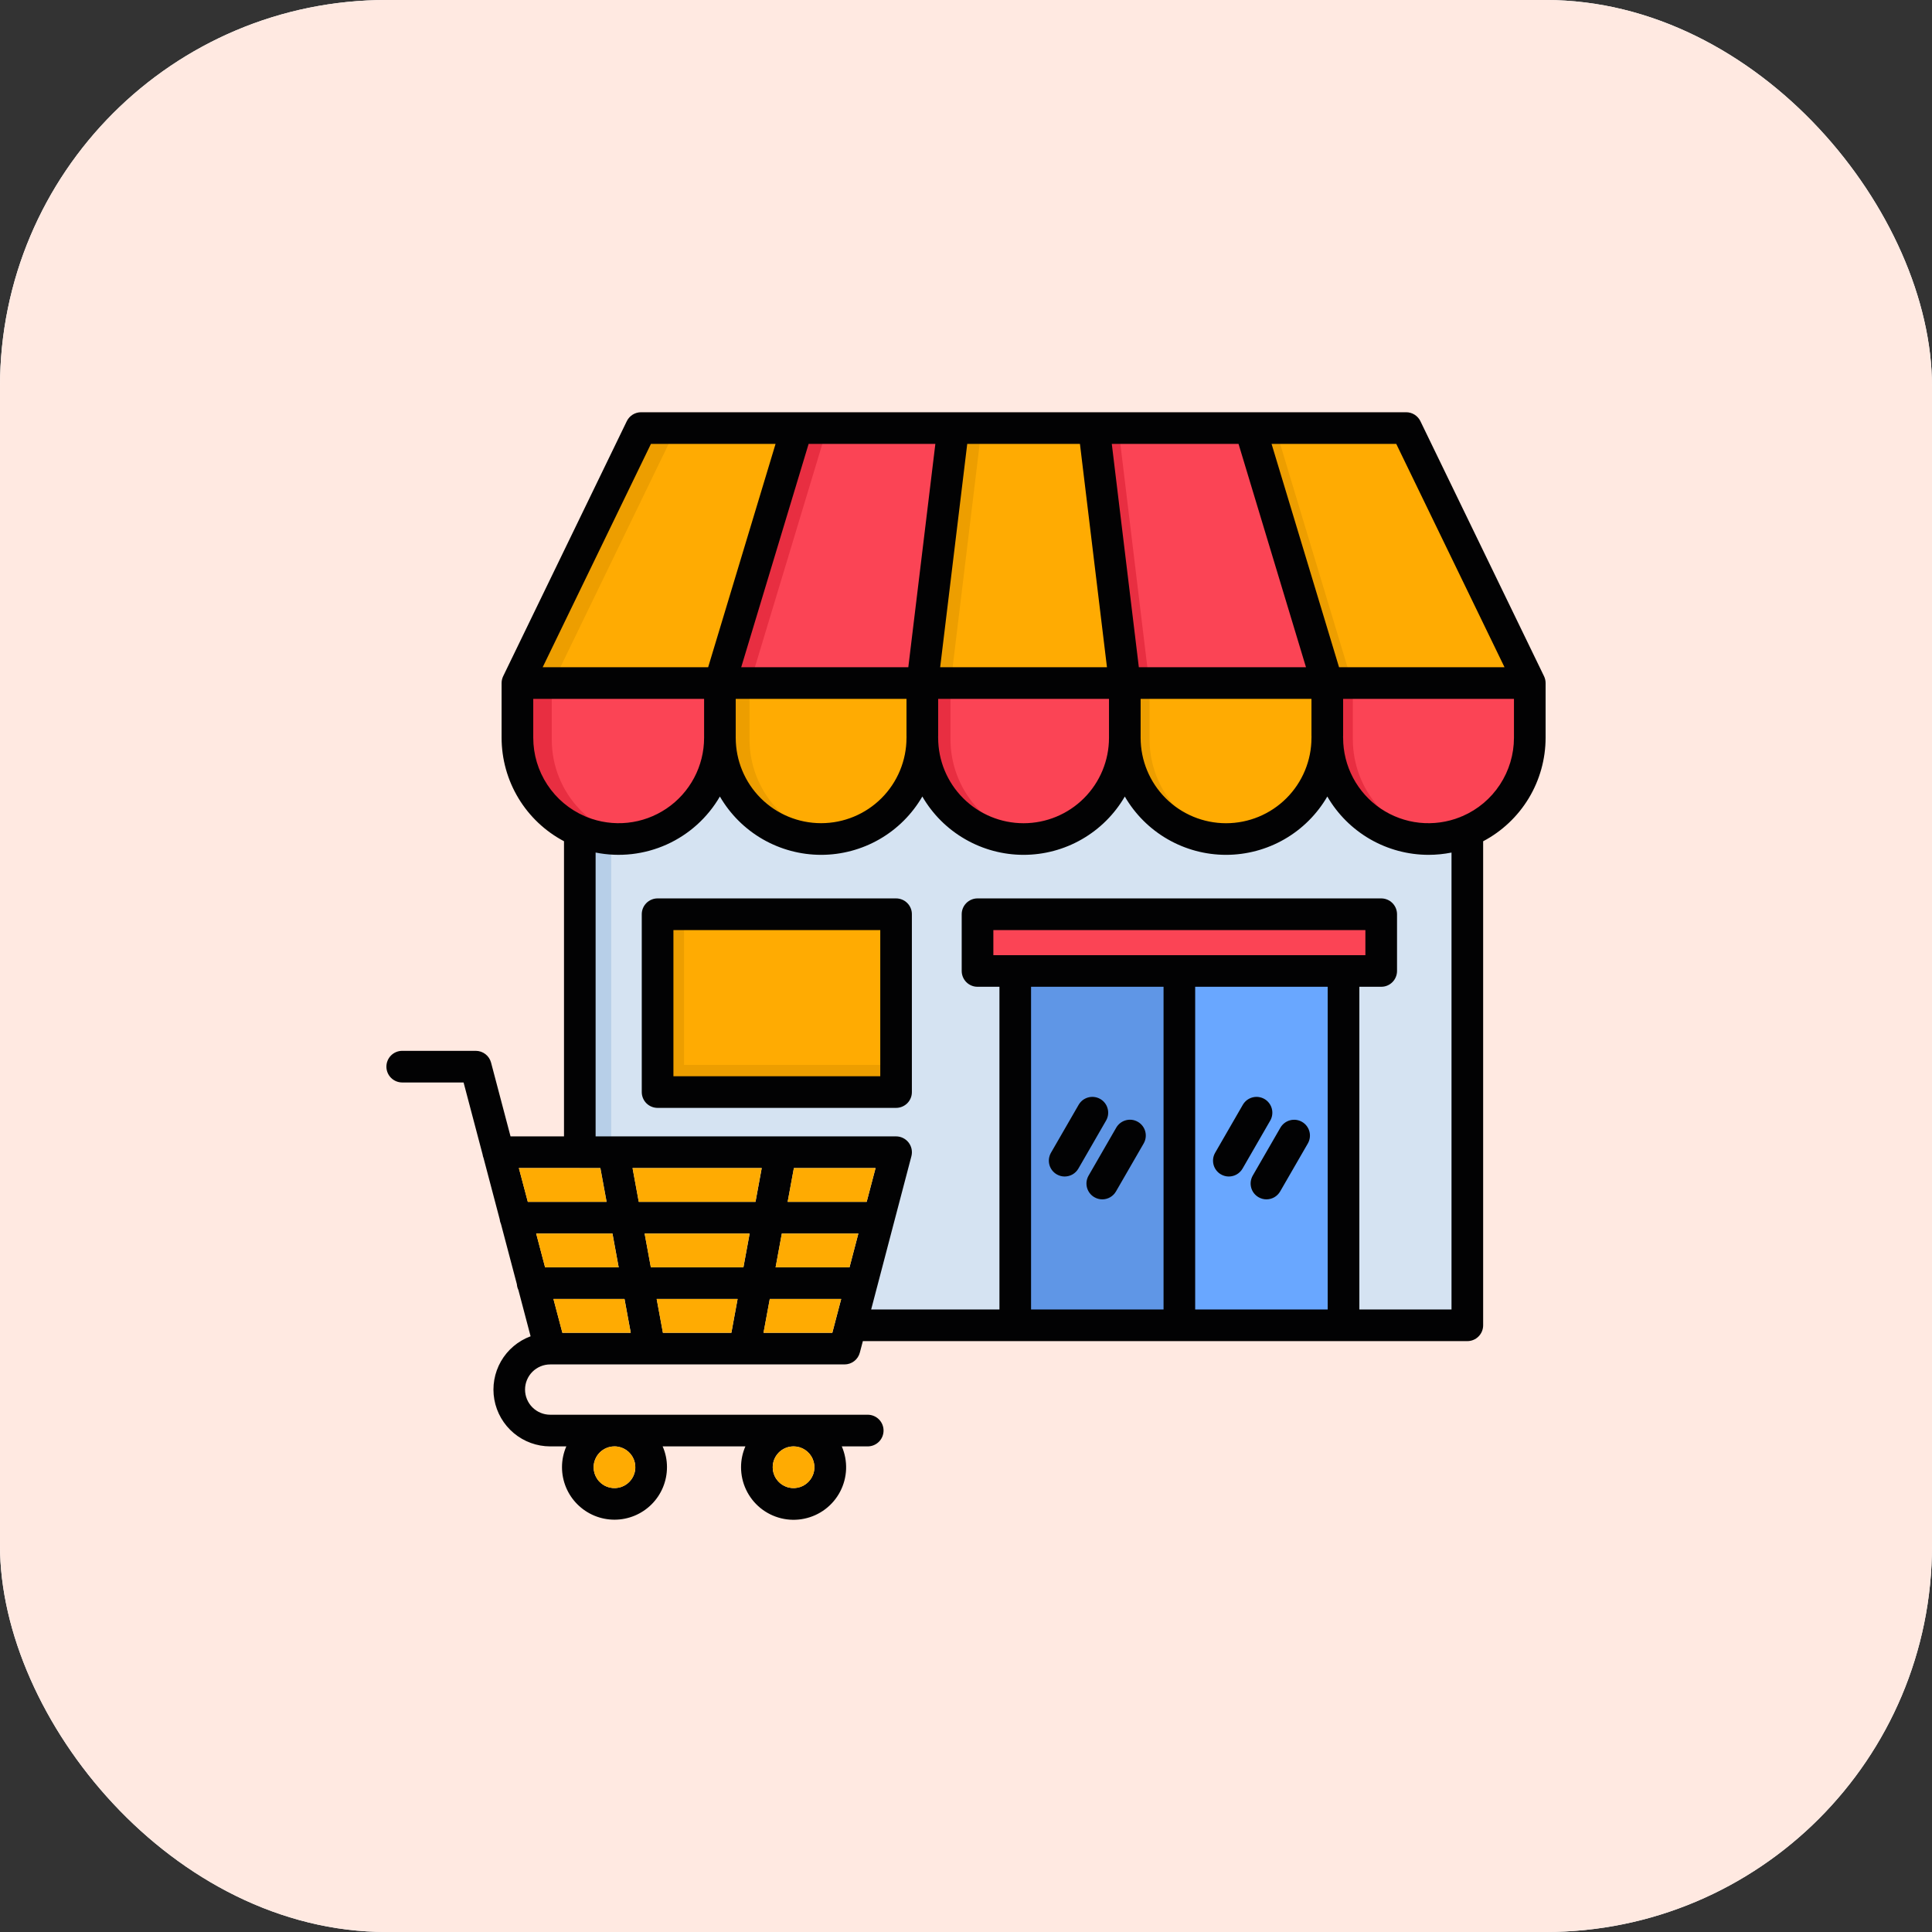
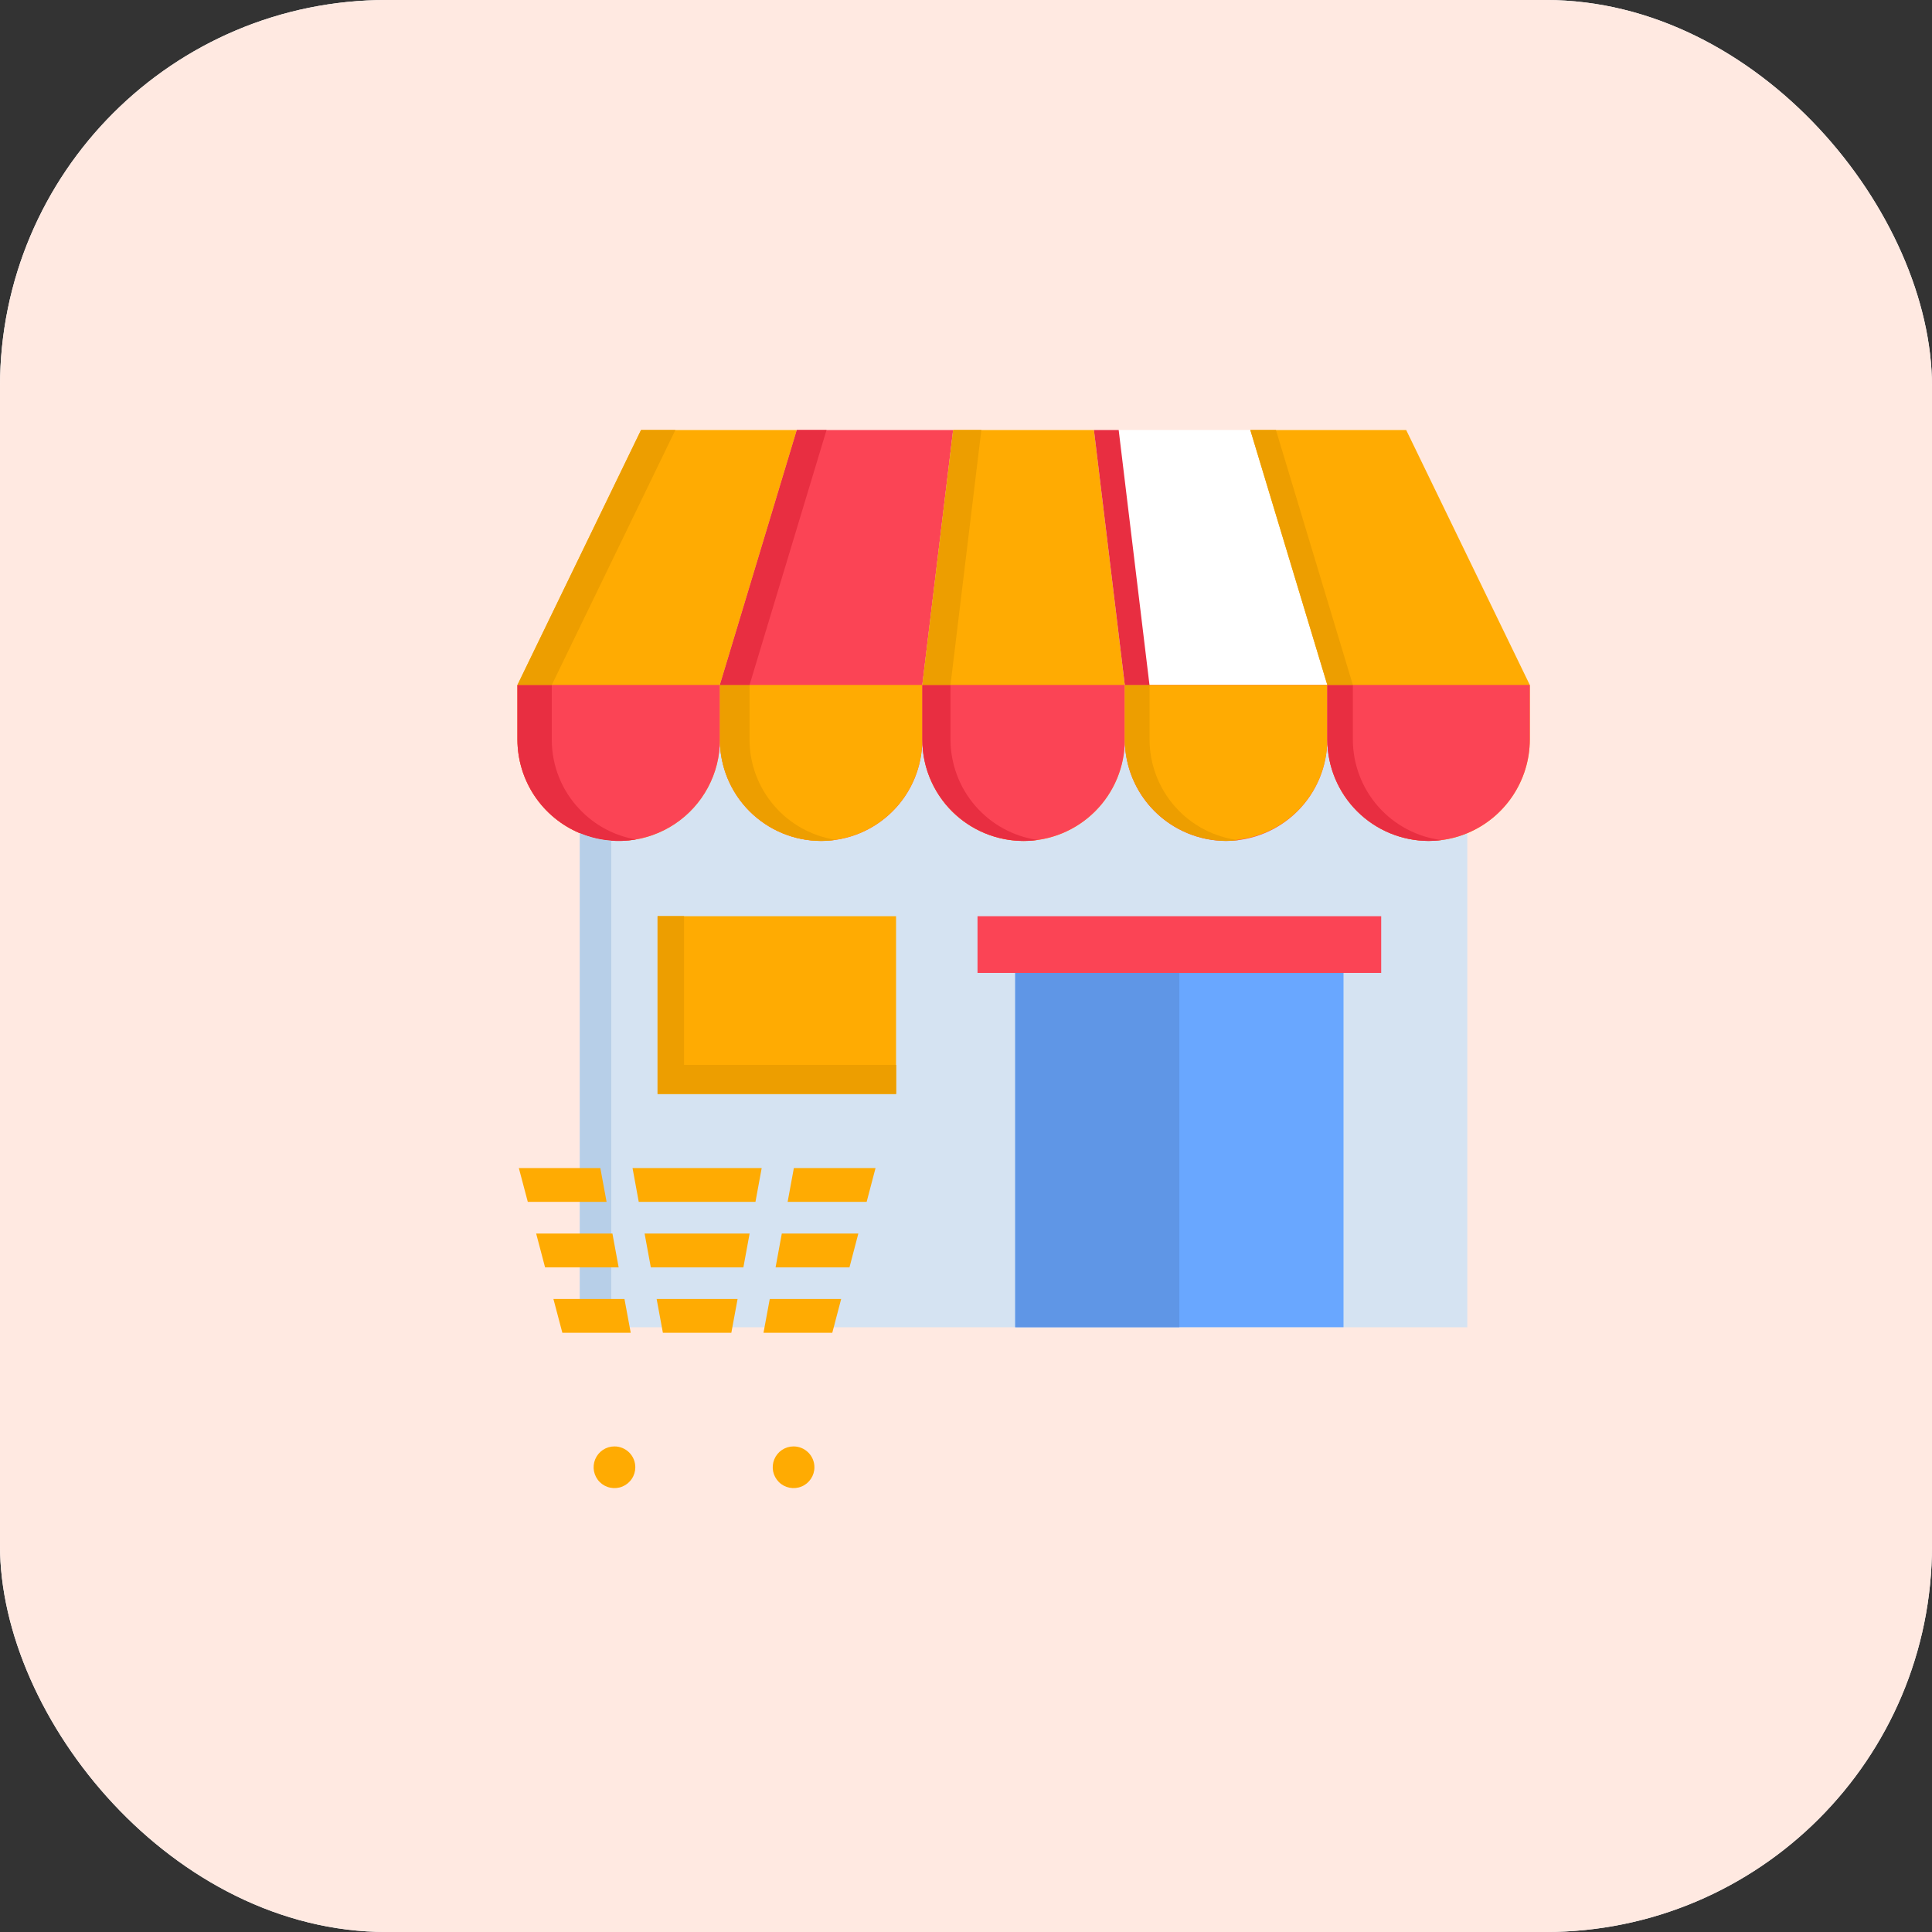
<svg xmlns="http://www.w3.org/2000/svg" width="80" height="80" viewBox="0 0 80 80" fill="none">
  <rect x="0" y="0" width="80" height="80" fill="#333333" stroke="none" />
  <rect width="80" height="80" rx="16" fill="white" />
  <rect width="80" height="80" rx="16" fill="#FFE9E1" />
  <g clip-path="url(#clip0_5184_14602)">
    <path d="M24.008 28.562H60.758V54.959H24.008V28.562Z" fill="#D5E3F2" />
    <path d="M42.039 39.109H55.632V54.956H42.039V39.109Z" fill="#69A7FF" />
    <path fill-rule="evenodd" clip-rule="evenodd" d="M63.344 28.363V30.63C63.339 31.738 62.895 32.799 62.11 33.581C61.324 34.363 60.261 34.802 59.152 34.802C58.044 34.802 56.981 34.363 56.195 33.581C55.409 32.799 54.965 31.738 54.96 30.63C54.955 31.738 54.511 32.799 53.725 33.581C52.94 34.363 51.876 34.802 50.768 34.802C49.66 34.802 48.596 34.363 47.811 33.581C47.025 32.799 46.581 31.738 46.576 30.63C46.576 31.741 46.134 32.808 45.348 33.594C44.562 34.38 43.495 34.822 42.384 34.822C41.272 34.822 40.205 34.38 39.419 33.594C38.633 32.808 38.191 31.741 38.191 30.63C38.191 31.741 37.75 32.807 36.964 33.593C36.178 34.379 35.112 34.82 34.001 34.82C32.889 34.82 31.823 34.379 31.038 33.593C30.252 32.807 29.81 31.741 29.81 30.63C29.805 31.738 29.361 32.799 28.575 33.581C27.79 34.363 26.726 34.802 25.618 34.802C24.509 34.802 23.446 34.363 22.661 33.581C21.875 32.799 21.431 31.738 21.426 30.63V28.363L26.543 17.805H58.226L63.344 28.363Z" fill="white" />
    <path fill-rule="evenodd" clip-rule="evenodd" d="M46.574 28.363H54.959V30.63C54.955 31.741 54.512 32.805 53.726 33.59C52.94 34.375 51.876 34.818 50.765 34.821C49.655 34.817 48.591 34.374 47.806 33.589C47.021 32.804 46.578 31.74 46.574 30.63L46.574 28.363Z" fill="#FB4455" />
    <path d="M42.039 39.109H48.834V54.956H42.039V39.109Z" fill="#5F96E6" />
    <path d="M40.477 37.938H57.192V40.287H40.477V37.938Z" fill="#FB4455" />
    <path d="M27.227 37.938H37.104V45.301H27.227V37.938Z" fill="#FFAB02" />
    <path fill-rule="evenodd" clip-rule="evenodd" d="M46.575 28.363L45.298 17.805H39.469L38.191 28.363V30.63C38.191 31.741 38.633 32.808 39.419 33.594C40.206 34.38 41.272 34.822 42.384 34.822C43.495 34.822 44.562 34.38 45.348 33.594C46.134 32.808 46.576 31.741 46.576 30.63L46.575 28.363Z" fill="#FFAB02" />
    <path fill-rule="evenodd" clip-rule="evenodd" d="M38.191 28.363V30.63C38.191 31.742 38.633 32.808 39.419 33.594C40.206 34.381 41.272 34.822 42.384 34.822C43.495 34.822 44.562 34.381 45.348 33.594C46.134 32.808 46.576 31.742 46.576 30.63V28.363H38.191Z" fill="#FB4455" />
    <path fill-rule="evenodd" clip-rule="evenodd" d="M38.191 28.363L39.468 17.805H32.995L29.809 28.363V30.63C29.809 31.18 29.917 31.725 30.128 32.233C30.338 32.742 30.647 33.204 31.036 33.593C31.425 33.982 31.887 34.291 32.395 34.501C32.904 34.712 33.449 34.82 33.999 34.82C34.55 34.82 35.094 34.712 35.603 34.501C36.111 34.291 36.573 33.982 36.962 33.593C37.352 33.204 37.66 32.742 37.871 32.233C38.081 31.725 38.19 31.18 38.19 30.63L38.191 28.363Z" fill="#FB4455" />
    <path fill-rule="evenodd" clip-rule="evenodd" d="M29.809 28.363V30.63C29.809 31.18 29.917 31.725 30.128 32.234C30.338 32.742 30.647 33.204 31.036 33.593C31.425 33.982 31.887 34.291 32.395 34.502C32.904 34.712 33.449 34.821 33.999 34.821C34.55 34.821 35.094 34.712 35.603 34.502C36.111 34.291 36.573 33.982 36.962 33.593C37.352 33.204 37.66 32.742 37.871 32.234C38.081 31.725 38.19 31.18 38.19 30.63V28.363H29.809Z" fill="#FFAB02" />
-     <path fill-rule="evenodd" clip-rule="evenodd" d="M46.575 28.363L45.297 17.805H51.77L54.959 28.363V30.63C54.954 31.738 54.51 32.799 53.725 33.581C52.939 34.363 51.876 34.802 50.767 34.802C49.659 34.802 48.596 34.363 47.81 33.581C47.024 32.799 46.58 31.738 46.575 30.63L46.575 28.363Z" fill="#FB4455" />
    <path fill-rule="evenodd" clip-rule="evenodd" d="M54.962 28.363V30.63C54.957 31.738 54.513 32.8 53.728 33.582C52.942 34.364 51.879 34.803 50.77 34.803C49.662 34.803 48.599 34.364 47.813 33.582C47.027 32.8 46.583 31.738 46.578 30.63V28.363H54.962Z" fill="#FFAB02" />
    <path fill-rule="evenodd" clip-rule="evenodd" d="M29.81 28.363L32.996 17.805H26.544L21.426 28.363V30.63C21.429 31.457 21.675 32.265 22.134 32.953C22.594 33.642 23.246 34.179 24.009 34.499C24.646 34.764 25.338 34.868 26.025 34.801C26.711 34.734 27.371 34.499 27.944 34.116C28.518 33.733 28.989 33.215 29.314 32.607C29.64 31.999 29.81 31.32 29.81 30.63V28.363Z" fill="#FFAB02" />
    <path fill-rule="evenodd" clip-rule="evenodd" d="M21.426 28.363V30.63C21.429 31.457 21.675 32.266 22.134 32.954C22.594 33.642 23.246 34.179 24.009 34.499C24.646 34.764 25.338 34.868 26.025 34.801C26.711 34.734 27.371 34.499 27.944 34.117C28.518 33.734 28.989 33.215 29.314 32.607C29.64 31.999 29.81 31.32 29.81 30.63V28.363H21.426Z" fill="#FB4455" />
    <path fill-rule="evenodd" clip-rule="evenodd" d="M51.773 17.805L54.962 28.363V30.63C54.966 31.74 55.409 32.804 56.194 33.589C56.979 34.374 58.043 34.817 59.153 34.82C59.705 34.821 60.252 34.712 60.761 34.499C61.525 34.18 62.177 33.642 62.637 32.954C63.097 32.266 63.344 31.457 63.347 30.63V28.363L58.228 17.805H51.773Z" fill="#FFAB02" />
    <path fill-rule="evenodd" clip-rule="evenodd" d="M54.961 28.363V30.63C54.965 31.74 55.407 32.804 56.192 33.589C56.977 34.374 58.041 34.817 59.152 34.821C59.703 34.821 60.25 34.712 60.759 34.499C61.523 34.18 62.176 33.643 62.636 32.955C63.096 32.266 63.343 31.458 63.346 30.63V28.363H54.961Z" fill="#FB4455" />
    <path fill-rule="evenodd" clip-rule="evenodd" d="M22.848 30.63V28.363H21.426V30.63C21.429 31.457 21.675 32.266 22.134 32.954C22.594 33.642 23.246 34.179 24.009 34.499C24.742 34.805 25.546 34.895 26.329 34.76C25.442 34.608 24.628 34.172 24.009 33.519C23.263 32.742 22.847 31.707 22.848 30.63Z" fill="#E82E41" />
    <path fill-rule="evenodd" clip-rule="evenodd" d="M21.426 28.363H22.848L27.966 17.805H26.544L21.426 28.363Z" fill="#ED9E00" />
    <path fill-rule="evenodd" clip-rule="evenodd" d="M25.31 47.134V34.811C24.862 34.778 24.422 34.673 24.008 34.5V54.957H25.31V47.134Z" fill="#B7CFE8" />
    <path fill-rule="evenodd" clip-rule="evenodd" d="M31.037 30.63V28.363H29.809V30.63C29.812 31.741 30.254 32.805 31.04 33.59C31.825 34.375 32.889 34.818 33.999 34.821C34.205 34.821 34.41 34.805 34.613 34.776C33.62 34.625 32.714 34.125 32.058 33.364C31.402 32.604 31.039 31.634 31.036 30.63L31.037 30.63Z" fill="#ED9E00" />
    <path fill-rule="evenodd" clip-rule="evenodd" d="M29.809 28.363H31.037L34.225 17.805H32.995L29.809 28.363Z" fill="#E82E41" />
    <path fill-rule="evenodd" clip-rule="evenodd" d="M39.358 30.63V28.363H38.191V30.63C38.193 31.23 38.322 31.822 38.571 32.367C38.82 32.912 39.183 33.398 39.636 33.791C40.088 34.184 40.619 34.476 41.194 34.647C41.769 34.818 42.373 34.864 42.967 34.781C41.968 34.637 41.053 34.138 40.391 33.376C39.728 32.614 39.362 31.64 39.358 30.63H39.358Z" fill="#E82E41" />
    <path fill-rule="evenodd" clip-rule="evenodd" d="M38.191 28.363H39.358L40.636 17.805H39.469L38.191 28.363Z" fill="#ED9E00" />
    <path fill-rule="evenodd" clip-rule="evenodd" d="M47.601 28.363H46.578V30.63C46.582 31.74 47.024 32.804 47.809 33.589C48.595 34.374 49.658 34.817 50.769 34.821C50.94 34.821 51.111 34.81 51.282 34.789C50.268 34.661 49.335 34.168 48.658 33.403C47.981 32.637 47.605 31.652 47.601 30.63V28.363H47.601Z" fill="#ED9E00" />
    <path fill-rule="evenodd" clip-rule="evenodd" d="M46.575 28.363H47.598L46.322 17.805H45.297L46.575 28.363Z" fill="#E82E41" />
    <path fill-rule="evenodd" clip-rule="evenodd" d="M56.019 28.363H54.961V30.63C54.965 31.74 55.407 32.804 56.192 33.589C56.977 34.374 58.041 34.817 59.152 34.821C59.329 34.821 59.507 34.81 59.683 34.786C58.672 34.655 57.743 34.162 57.069 33.397C56.395 32.633 56.022 31.649 56.018 30.63V28.363H56.019Z" fill="#E82E41" />
    <path fill-rule="evenodd" clip-rule="evenodd" d="M54.962 28.363H56.02L52.834 17.805H51.773L54.962 28.363Z" fill="#ED9E00" />
    <path fill-rule="evenodd" clip-rule="evenodd" d="M37.108 44.096H28.325V37.934H27.23V45.297H37.108V44.096Z" fill="#ED9E00" />
-     <path d="M45.558 45.508C45.408 45.422 45.229 45.398 45.062 45.444C44.894 45.489 44.751 45.598 44.664 45.748L43.518 47.734C43.475 47.809 43.448 47.891 43.436 47.976C43.425 48.061 43.431 48.148 43.453 48.231C43.475 48.314 43.514 48.392 43.566 48.46C43.619 48.528 43.684 48.586 43.758 48.628C43.858 48.686 43.971 48.717 44.086 48.717C44.201 48.716 44.314 48.686 44.414 48.629C44.513 48.571 44.596 48.488 44.654 48.388L45.798 46.404C45.842 46.329 45.87 46.247 45.881 46.162C45.892 46.076 45.886 45.989 45.864 45.906C45.842 45.823 45.803 45.745 45.751 45.677C45.698 45.609 45.633 45.551 45.558 45.508ZM52.356 45.508C52.206 45.422 52.027 45.398 51.859 45.444C51.692 45.489 51.549 45.598 51.462 45.748L50.316 47.734C50.273 47.809 50.245 47.891 50.234 47.976C50.223 48.061 50.229 48.148 50.251 48.231C50.273 48.314 50.312 48.392 50.364 48.46C50.416 48.528 50.482 48.586 50.556 48.628C50.656 48.686 50.769 48.717 50.883 48.717C50.999 48.716 51.112 48.686 51.211 48.629C51.311 48.571 51.394 48.488 51.452 48.388L52.596 46.404C52.639 46.329 52.667 46.247 52.679 46.162C52.69 46.076 52.684 45.989 52.662 45.906C52.64 45.823 52.601 45.745 52.549 45.677C52.496 45.609 52.431 45.551 52.356 45.508ZM53.914 46.454C53.764 46.368 53.585 46.344 53.417 46.389C53.249 46.434 53.106 46.544 53.019 46.694L51.873 48.68C51.83 48.755 51.803 48.837 51.791 48.922C51.78 49.007 51.786 49.094 51.808 49.177C51.83 49.26 51.869 49.338 51.921 49.406C51.974 49.474 52.039 49.531 52.113 49.574C52.213 49.632 52.326 49.663 52.441 49.663C52.556 49.663 52.669 49.632 52.769 49.575C52.868 49.517 52.951 49.434 53.009 49.334L54.154 47.35C54.241 47.199 54.264 47.02 54.219 46.852C54.175 46.685 54.065 46.541 53.914 46.454ZM47.116 46.454C46.965 46.368 46.786 46.344 46.619 46.389C46.451 46.434 46.308 46.544 46.221 46.694L45.076 48.68C45.033 48.755 45.005 48.837 44.993 48.922C44.982 49.007 44.988 49.094 45.01 49.177C45.033 49.26 45.071 49.338 45.123 49.406C45.176 49.474 45.241 49.531 45.316 49.574C45.415 49.632 45.528 49.663 45.643 49.663C45.758 49.663 45.871 49.632 45.971 49.575C46.071 49.517 46.153 49.434 46.211 49.334L47.356 47.35C47.399 47.275 47.427 47.193 47.438 47.108C47.449 47.022 47.444 46.935 47.421 46.852C47.399 46.769 47.361 46.691 47.308 46.623C47.256 46.555 47.19 46.497 47.116 46.454ZM37.105 37.201H27.229C27.056 37.201 26.889 37.27 26.766 37.393C26.643 37.516 26.574 37.683 26.574 37.857V45.221C26.574 45.307 26.591 45.392 26.624 45.471C26.657 45.551 26.705 45.623 26.766 45.684C26.827 45.744 26.899 45.793 26.979 45.825C27.058 45.858 27.143 45.875 27.229 45.875H37.105C37.191 45.875 37.276 45.858 37.355 45.825C37.435 45.792 37.507 45.744 37.568 45.684C37.629 45.623 37.677 45.551 37.71 45.471C37.743 45.392 37.759 45.307 37.759 45.221V37.857C37.76 37.771 37.743 37.685 37.71 37.606C37.677 37.526 37.629 37.454 37.568 37.393C37.507 37.332 37.435 37.284 37.356 37.251C37.276 37.218 37.191 37.201 37.105 37.201ZM36.45 44.565H27.885V38.512H36.45V44.565ZM53.914 46.454C53.764 46.368 53.585 46.344 53.417 46.389C53.249 46.434 53.106 46.544 53.019 46.694L51.873 48.68C51.83 48.755 51.803 48.837 51.791 48.922C51.78 49.007 51.786 49.094 51.808 49.177C51.83 49.26 51.869 49.338 51.921 49.406C51.974 49.474 52.039 49.531 52.113 49.574C52.213 49.632 52.326 49.663 52.441 49.663C52.556 49.663 52.669 49.632 52.769 49.575C52.868 49.517 52.951 49.434 53.009 49.334L54.154 47.35C54.241 47.199 54.264 47.02 54.219 46.852C54.175 46.685 54.065 46.541 53.914 46.454ZM52.356 45.508C52.206 45.422 52.027 45.398 51.859 45.444C51.692 45.489 51.549 45.598 51.462 45.748L50.316 47.734C50.273 47.809 50.245 47.891 50.234 47.976C50.223 48.061 50.229 48.148 50.251 48.231C50.273 48.314 50.312 48.392 50.364 48.46C50.416 48.528 50.482 48.586 50.556 48.628C50.656 48.686 50.769 48.717 50.883 48.717C50.999 48.716 51.112 48.686 51.211 48.629C51.311 48.571 51.394 48.488 51.452 48.388L52.596 46.404C52.639 46.329 52.667 46.247 52.679 46.162C52.69 46.076 52.684 45.989 52.662 45.906C52.64 45.823 52.601 45.745 52.549 45.677C52.496 45.609 52.431 45.551 52.356 45.508ZM47.116 46.454C46.965 46.368 46.786 46.344 46.619 46.389C46.451 46.434 46.308 46.544 46.221 46.694L45.076 48.68C45.033 48.755 45.005 48.837 44.993 48.922C44.982 49.007 44.988 49.094 45.01 49.177C45.033 49.26 45.071 49.338 45.123 49.406C45.176 49.474 45.241 49.531 45.316 49.574C45.415 49.632 45.528 49.663 45.643 49.663C45.758 49.663 45.871 49.632 45.971 49.575C46.071 49.517 46.153 49.434 46.211 49.334L47.356 47.35C47.399 47.275 47.427 47.193 47.438 47.108C47.449 47.022 47.444 46.935 47.421 46.852C47.399 46.769 47.361 46.691 47.308 46.623C47.256 46.555 47.19 46.497 47.116 46.454ZM45.558 45.508C45.408 45.422 45.229 45.398 45.062 45.444C44.894 45.489 44.751 45.598 44.664 45.748L43.518 47.734C43.475 47.809 43.448 47.891 43.436 47.976C43.425 48.061 43.431 48.148 43.453 48.231C43.475 48.314 43.514 48.392 43.566 48.46C43.619 48.528 43.684 48.586 43.758 48.628C43.858 48.686 43.971 48.717 44.086 48.717C44.201 48.716 44.314 48.686 44.414 48.629C44.513 48.571 44.596 48.488 44.654 48.388L45.798 46.404C45.842 46.329 45.87 46.247 45.881 46.162C45.892 46.076 45.886 45.989 45.864 45.906C45.842 45.823 45.803 45.745 45.751 45.677C45.698 45.609 45.633 45.551 45.558 45.508ZM37.105 37.201H27.229C27.056 37.201 26.889 37.27 26.766 37.393C26.643 37.516 26.574 37.683 26.574 37.857V45.221C26.574 45.307 26.591 45.392 26.624 45.471C26.657 45.551 26.705 45.623 26.766 45.684C26.827 45.744 26.899 45.793 26.979 45.825C27.058 45.858 27.143 45.875 27.229 45.875H37.105C37.191 45.875 37.276 45.858 37.355 45.825C37.435 45.792 37.507 45.744 37.568 45.684C37.629 45.623 37.677 45.551 37.71 45.471C37.743 45.392 37.759 45.307 37.759 45.221V37.857C37.76 37.771 37.743 37.685 37.71 37.606C37.677 37.526 37.629 37.454 37.568 37.393C37.507 37.332 37.435 37.284 37.356 37.251C37.276 37.218 37.191 37.201 37.105 37.201ZM36.45 44.565H27.885V38.512H36.45V44.565ZM45.558 45.508C45.408 45.422 45.229 45.398 45.062 45.444C44.894 45.489 44.751 45.598 44.664 45.748L43.518 47.734C43.475 47.809 43.448 47.891 43.436 47.976C43.425 48.061 43.431 48.148 43.453 48.231C43.475 48.314 43.514 48.392 43.566 48.46C43.619 48.528 43.684 48.586 43.758 48.628C43.858 48.686 43.971 48.717 44.086 48.717C44.201 48.716 44.314 48.686 44.414 48.629C44.513 48.571 44.596 48.488 44.654 48.388L45.798 46.404C45.842 46.329 45.87 46.247 45.881 46.162C45.892 46.076 45.886 45.989 45.864 45.906C45.842 45.823 45.803 45.745 45.751 45.677C45.698 45.609 45.633 45.551 45.558 45.508ZM47.116 46.454C46.965 46.368 46.786 46.344 46.619 46.389C46.451 46.434 46.308 46.544 46.221 46.694L45.076 48.68C45.033 48.755 45.005 48.837 44.993 48.922C44.982 49.007 44.988 49.094 45.01 49.177C45.033 49.26 45.071 49.338 45.123 49.406C45.176 49.474 45.241 49.531 45.316 49.574C45.415 49.632 45.528 49.663 45.643 49.663C45.758 49.663 45.871 49.632 45.971 49.575C46.071 49.517 46.153 49.434 46.211 49.334L47.356 47.35C47.399 47.275 47.427 47.193 47.438 47.108C47.449 47.022 47.444 46.935 47.421 46.852C47.399 46.769 47.361 46.691 47.308 46.623C47.256 46.555 47.19 46.497 47.116 46.454ZM52.356 45.508C52.206 45.422 52.027 45.398 51.859 45.444C51.692 45.489 51.549 45.598 51.462 45.748L50.316 47.734C50.273 47.809 50.245 47.891 50.234 47.976C50.223 48.061 50.229 48.148 50.251 48.231C50.273 48.314 50.312 48.392 50.364 48.46C50.416 48.528 50.482 48.586 50.556 48.628C50.656 48.686 50.769 48.717 50.883 48.717C50.999 48.716 51.112 48.686 51.211 48.629C51.311 48.571 51.394 48.488 51.452 48.388L52.596 46.404C52.639 46.329 52.667 46.247 52.679 46.162C52.69 46.076 52.684 45.989 52.662 45.906C52.64 45.823 52.601 45.745 52.549 45.677C52.496 45.609 52.431 45.551 52.356 45.508ZM53.914 46.454C53.764 46.368 53.585 46.344 53.417 46.389C53.249 46.434 53.106 46.544 53.019 46.694L51.873 48.68C51.83 48.755 51.803 48.837 51.791 48.922C51.78 49.007 51.786 49.094 51.808 49.177C51.83 49.26 51.869 49.338 51.921 49.406C51.974 49.474 52.039 49.531 52.113 49.574C52.213 49.632 52.326 49.663 52.441 49.663C52.556 49.663 52.669 49.632 52.769 49.575C52.868 49.517 52.951 49.434 53.009 49.334L54.154 47.35C54.241 47.199 54.264 47.02 54.219 46.852C54.175 46.685 54.065 46.541 53.914 46.454ZM37.105 37.201H27.229C27.056 37.201 26.889 37.27 26.766 37.393C26.643 37.516 26.574 37.683 26.574 37.857V45.221C26.574 45.307 26.591 45.392 26.624 45.471C26.657 45.551 26.705 45.623 26.766 45.684C26.827 45.744 26.899 45.793 26.979 45.825C27.058 45.858 27.143 45.875 27.229 45.875H37.105C37.191 45.875 37.276 45.858 37.355 45.825C37.435 45.792 37.507 45.744 37.568 45.684C37.629 45.623 37.677 45.551 37.71 45.471C37.743 45.392 37.759 45.307 37.759 45.221V37.857C37.76 37.771 37.743 37.685 37.71 37.606C37.677 37.526 37.629 37.454 37.568 37.393C37.507 37.332 37.435 37.284 37.356 37.251C37.276 37.218 37.191 37.201 37.105 37.201ZM36.45 44.565H27.885V38.512H36.45V44.565ZM53.914 46.454C53.764 46.368 53.585 46.344 53.417 46.389C53.249 46.434 53.106 46.544 53.019 46.694L51.873 48.68C51.83 48.755 51.803 48.837 51.791 48.922C51.78 49.007 51.786 49.094 51.808 49.177C51.83 49.26 51.869 49.338 51.921 49.406C51.974 49.474 52.039 49.531 52.113 49.574C52.213 49.632 52.326 49.663 52.441 49.663C52.556 49.663 52.669 49.632 52.769 49.575C52.868 49.517 52.951 49.434 53.009 49.334L54.154 47.35C54.241 47.199 54.264 47.02 54.219 46.852C54.175 46.685 54.065 46.541 53.914 46.454ZM52.356 45.508C52.206 45.422 52.027 45.398 51.859 45.444C51.692 45.489 51.549 45.598 51.462 45.748L50.316 47.734C50.273 47.809 50.245 47.891 50.234 47.976C50.223 48.061 50.229 48.148 50.251 48.231C50.273 48.314 50.312 48.392 50.364 48.46C50.416 48.528 50.482 48.586 50.556 48.628C50.656 48.686 50.769 48.717 50.883 48.717C50.999 48.716 51.112 48.686 51.211 48.629C51.311 48.571 51.394 48.488 51.452 48.388L52.596 46.404C52.639 46.329 52.667 46.247 52.679 46.162C52.69 46.076 52.684 45.989 52.662 45.906C52.64 45.823 52.601 45.745 52.549 45.677C52.496 45.609 52.431 45.551 52.356 45.508ZM47.116 46.454C46.965 46.368 46.786 46.344 46.619 46.389C46.451 46.434 46.308 46.544 46.221 46.694L45.076 48.68C45.033 48.755 45.005 48.837 44.993 48.922C44.982 49.007 44.988 49.094 45.01 49.177C45.033 49.26 45.071 49.338 45.123 49.406C45.176 49.474 45.241 49.531 45.316 49.574C45.415 49.632 45.528 49.663 45.643 49.663C45.758 49.663 45.871 49.632 45.971 49.575C46.071 49.517 46.153 49.434 46.211 49.334L47.356 47.35C47.399 47.275 47.427 47.193 47.438 47.108C47.449 47.022 47.444 46.935 47.421 46.852C47.399 46.769 47.361 46.691 47.308 46.623C47.256 46.555 47.19 46.497 47.116 46.454ZM45.558 45.508C45.408 45.422 45.229 45.398 45.062 45.444C44.894 45.489 44.751 45.598 44.664 45.748L43.518 47.734C43.475 47.809 43.448 47.891 43.436 47.976C43.425 48.061 43.431 48.148 43.453 48.231C43.475 48.314 43.514 48.392 43.566 48.46C43.619 48.528 43.684 48.586 43.758 48.628C43.858 48.686 43.971 48.717 44.086 48.717C44.201 48.716 44.314 48.686 44.414 48.629C44.513 48.571 44.596 48.488 44.654 48.388L45.798 46.404C45.842 46.329 45.87 46.247 45.881 46.162C45.892 46.076 45.886 45.989 45.864 45.906C45.842 45.823 45.803 45.745 45.751 45.677C45.698 45.609 45.633 45.551 45.558 45.508ZM37.105 37.201H27.229C27.056 37.201 26.889 37.27 26.766 37.393C26.643 37.516 26.574 37.683 26.574 37.857V45.221C26.574 45.307 26.591 45.392 26.624 45.471C26.657 45.551 26.705 45.623 26.766 45.684C26.827 45.744 26.899 45.793 26.979 45.825C27.058 45.858 27.143 45.875 27.229 45.875H37.105C37.191 45.875 37.276 45.858 37.355 45.825C37.435 45.792 37.507 45.744 37.568 45.684C37.629 45.623 37.677 45.551 37.71 45.471C37.743 45.392 37.759 45.307 37.759 45.221V37.857C37.76 37.771 37.743 37.685 37.71 37.606C37.677 37.526 37.629 37.454 37.568 37.393C37.507 37.332 37.435 37.284 37.356 37.251C37.276 37.218 37.191 37.201 37.105 37.201ZM36.45 44.565H27.885V38.512H36.45V44.565ZM45.558 45.508C45.408 45.422 45.229 45.398 45.062 45.444C44.894 45.489 44.751 45.598 44.664 45.748L43.518 47.734C43.475 47.809 43.448 47.891 43.436 47.976C43.425 48.061 43.431 48.148 43.453 48.231C43.475 48.314 43.514 48.392 43.566 48.46C43.619 48.528 43.684 48.586 43.758 48.628C43.858 48.686 43.971 48.717 44.086 48.717C44.201 48.716 44.314 48.686 44.414 48.629C44.513 48.571 44.596 48.488 44.654 48.388L45.798 46.404C45.842 46.329 45.87 46.247 45.881 46.162C45.892 46.076 45.886 45.989 45.864 45.906C45.842 45.823 45.803 45.745 45.751 45.677C45.698 45.609 45.633 45.551 45.558 45.508ZM47.116 46.454C46.965 46.368 46.786 46.344 46.619 46.389C46.451 46.434 46.308 46.544 46.221 46.694L45.076 48.68C45.033 48.755 45.005 48.837 44.993 48.922C44.982 49.007 44.988 49.094 45.01 49.177C45.033 49.26 45.071 49.338 45.123 49.406C45.176 49.474 45.241 49.531 45.316 49.574C45.415 49.632 45.528 49.663 45.643 49.663C45.758 49.663 45.871 49.632 45.971 49.575C46.071 49.517 46.153 49.434 46.211 49.334L47.356 47.35C47.399 47.275 47.427 47.193 47.438 47.108C47.449 47.022 47.444 46.935 47.421 46.852C47.399 46.769 47.361 46.691 47.308 46.623C47.256 46.555 47.19 46.497 47.116 46.454ZM52.356 45.508C52.206 45.422 52.027 45.398 51.859 45.444C51.692 45.489 51.549 45.598 51.462 45.748L50.316 47.734C50.273 47.809 50.245 47.891 50.234 47.976C50.223 48.061 50.229 48.148 50.251 48.231C50.273 48.314 50.312 48.392 50.364 48.46C50.416 48.528 50.482 48.586 50.556 48.628C50.656 48.686 50.769 48.717 50.883 48.717C50.999 48.716 51.112 48.686 51.211 48.629C51.311 48.571 51.394 48.488 51.452 48.388L52.596 46.404C52.639 46.329 52.667 46.247 52.679 46.162C52.69 46.076 52.684 45.989 52.662 45.906C52.64 45.823 52.601 45.745 52.549 45.677C52.496 45.609 52.431 45.551 52.356 45.508ZM53.914 46.454C53.764 46.368 53.585 46.344 53.417 46.389C53.249 46.434 53.106 46.544 53.019 46.694L51.873 48.68C51.83 48.755 51.803 48.837 51.791 48.922C51.78 49.007 51.786 49.094 51.808 49.177C51.83 49.26 51.869 49.338 51.921 49.406C51.974 49.474 52.039 49.531 52.113 49.574C52.213 49.632 52.326 49.663 52.441 49.663C52.556 49.663 52.669 49.632 52.769 49.575C52.868 49.517 52.951 49.434 53.009 49.334L54.154 47.35C54.241 47.199 54.264 47.02 54.219 46.852C54.175 46.685 54.065 46.541 53.914 46.454ZM37.105 37.201H27.229C27.056 37.201 26.889 37.27 26.766 37.393C26.643 37.516 26.574 37.683 26.574 37.857V45.221C26.574 45.307 26.591 45.392 26.624 45.471C26.657 45.551 26.705 45.623 26.766 45.684C26.827 45.744 26.899 45.793 26.979 45.825C27.058 45.858 27.143 45.875 27.229 45.875H37.105C37.191 45.875 37.276 45.858 37.355 45.825C37.435 45.792 37.507 45.744 37.568 45.684C37.629 45.623 37.677 45.551 37.71 45.471C37.743 45.392 37.759 45.307 37.759 45.221V37.857C37.76 37.771 37.743 37.685 37.71 37.606C37.677 37.526 37.629 37.454 37.568 37.393C37.507 37.332 37.435 37.284 37.356 37.251C37.276 37.218 37.191 37.201 37.105 37.201ZM36.45 44.565H27.885V38.512H36.45V44.565ZM53.914 46.454C53.764 46.368 53.585 46.344 53.417 46.389C53.249 46.434 53.106 46.544 53.019 46.694L51.873 48.68C51.83 48.755 51.803 48.837 51.791 48.922C51.78 49.007 51.786 49.094 51.808 49.177C51.83 49.26 51.869 49.338 51.921 49.406C51.974 49.474 52.039 49.531 52.113 49.574C52.213 49.632 52.326 49.663 52.441 49.663C52.556 49.663 52.669 49.632 52.769 49.575C52.868 49.517 52.951 49.434 53.009 49.334L54.154 47.35C54.241 47.199 54.264 47.02 54.219 46.852C54.175 46.685 54.065 46.541 53.914 46.454ZM52.356 45.508C52.206 45.422 52.027 45.398 51.859 45.444C51.692 45.489 51.549 45.598 51.462 45.748L50.316 47.734C50.273 47.809 50.245 47.891 50.234 47.976C50.223 48.061 50.229 48.148 50.251 48.231C50.273 48.314 50.312 48.392 50.364 48.46C50.416 48.528 50.482 48.586 50.556 48.628C50.656 48.686 50.769 48.717 50.883 48.717C50.999 48.716 51.112 48.686 51.211 48.629C51.311 48.571 51.394 48.488 51.452 48.388L52.596 46.404C52.639 46.329 52.667 46.247 52.679 46.162C52.69 46.076 52.684 45.989 52.662 45.906C52.64 45.823 52.601 45.745 52.549 45.677C52.496 45.609 52.431 45.551 52.356 45.508ZM47.116 46.454C46.965 46.368 46.786 46.344 46.619 46.389C46.451 46.434 46.308 46.544 46.221 46.694L45.076 48.68C45.033 48.755 45.005 48.837 44.993 48.922C44.982 49.007 44.988 49.094 45.01 49.177C45.033 49.26 45.071 49.338 45.123 49.406C45.176 49.474 45.241 49.531 45.316 49.574C45.415 49.632 45.528 49.663 45.643 49.663C45.758 49.663 45.871 49.632 45.971 49.575C46.071 49.517 46.153 49.434 46.211 49.334L47.356 47.35C47.399 47.275 47.427 47.193 47.438 47.108C47.449 47.022 47.444 46.935 47.421 46.852C47.399 46.769 47.361 46.691 47.308 46.623C47.256 46.555 47.19 46.497 47.116 46.454ZM45.558 45.508C45.408 45.422 45.229 45.398 45.062 45.444C44.894 45.489 44.751 45.598 44.664 45.748L43.518 47.734C43.475 47.809 43.448 47.891 43.436 47.976C43.425 48.061 43.431 48.148 43.453 48.231C43.475 48.314 43.514 48.392 43.566 48.46C43.619 48.528 43.684 48.586 43.758 48.628C43.858 48.686 43.971 48.717 44.086 48.717C44.201 48.716 44.314 48.686 44.414 48.629C44.513 48.571 44.596 48.488 44.654 48.388L45.798 46.404C45.842 46.329 45.87 46.247 45.881 46.162C45.892 46.076 45.886 45.989 45.864 45.906C45.842 45.823 45.803 45.745 45.751 45.677C45.698 45.609 45.633 45.551 45.558 45.508ZM37.105 37.201H27.229C27.056 37.201 26.889 37.27 26.766 37.393C26.643 37.516 26.574 37.683 26.574 37.857V45.221C26.574 45.307 26.591 45.392 26.624 45.471C26.657 45.551 26.705 45.623 26.766 45.684C26.827 45.744 26.899 45.793 26.979 45.825C27.058 45.858 27.143 45.875 27.229 45.875H37.105C37.191 45.875 37.276 45.858 37.355 45.825C37.435 45.792 37.507 45.744 37.568 45.684C37.629 45.623 37.677 45.551 37.71 45.471C37.743 45.392 37.759 45.307 37.759 45.221V37.857C37.76 37.771 37.743 37.685 37.71 37.606C37.677 37.526 37.629 37.454 37.568 37.393C37.507 37.332 37.435 37.284 37.356 37.251C37.276 37.218 37.191 37.201 37.105 37.201ZM36.45 44.565H27.885V38.512H36.45V44.565ZM45.558 45.508C45.408 45.422 45.229 45.398 45.062 45.444C44.894 45.489 44.751 45.598 44.664 45.748L43.518 47.734C43.475 47.809 43.448 47.891 43.436 47.976C43.425 48.061 43.431 48.148 43.453 48.231C43.475 48.314 43.514 48.392 43.566 48.46C43.619 48.528 43.684 48.586 43.758 48.628C43.858 48.686 43.971 48.717 44.086 48.717C44.201 48.716 44.314 48.686 44.414 48.629C44.513 48.571 44.596 48.488 44.654 48.388L45.798 46.404C45.842 46.329 45.87 46.247 45.881 46.162C45.892 46.076 45.886 45.989 45.864 45.906C45.842 45.823 45.803 45.745 45.751 45.677C45.698 45.609 45.633 45.551 45.558 45.508ZM47.116 46.454C46.965 46.368 46.786 46.344 46.619 46.389C46.451 46.434 46.308 46.544 46.221 46.694L45.076 48.68C45.033 48.755 45.005 48.837 44.993 48.922C44.982 49.007 44.988 49.094 45.01 49.177C45.033 49.26 45.071 49.338 45.123 49.406C45.176 49.474 45.241 49.531 45.316 49.574C45.415 49.632 45.528 49.663 45.643 49.663C45.758 49.663 45.871 49.632 45.971 49.575C46.071 49.517 46.153 49.434 46.211 49.334L47.356 47.35C47.399 47.275 47.427 47.193 47.438 47.108C47.449 47.022 47.444 46.935 47.421 46.852C47.399 46.769 47.361 46.691 47.308 46.623C47.256 46.555 47.19 46.497 47.116 46.454ZM52.356 45.508C52.206 45.422 52.027 45.398 51.859 45.444C51.692 45.489 51.549 45.598 51.462 45.748L50.316 47.734C50.273 47.809 50.245 47.891 50.234 47.976C50.223 48.061 50.229 48.148 50.251 48.231C50.273 48.314 50.312 48.392 50.364 48.46C50.416 48.528 50.482 48.586 50.556 48.628C50.656 48.686 50.769 48.717 50.883 48.717C50.999 48.716 51.112 48.686 51.211 48.629C51.311 48.571 51.394 48.488 51.452 48.388L52.596 46.404C52.639 46.329 52.667 46.247 52.679 46.162C52.69 46.076 52.684 45.989 52.662 45.906C52.64 45.823 52.601 45.745 52.549 45.677C52.496 45.609 52.431 45.551 52.356 45.508ZM53.914 46.454C53.764 46.368 53.585 46.344 53.417 46.389C53.249 46.434 53.106 46.544 53.019 46.694L51.873 48.68C51.83 48.755 51.803 48.837 51.791 48.922C51.78 49.007 51.786 49.094 51.808 49.177C51.83 49.26 51.869 49.338 51.921 49.406C51.974 49.474 52.039 49.531 52.113 49.574C52.213 49.632 52.326 49.663 52.441 49.663C52.556 49.663 52.669 49.632 52.769 49.575C52.868 49.517 52.951 49.434 53.009 49.334L54.154 47.35C54.241 47.199 54.264 47.02 54.219 46.852C54.175 46.685 54.065 46.541 53.914 46.454ZM37.105 37.201H27.229C27.056 37.201 26.889 37.27 26.766 37.393C26.643 37.516 26.574 37.683 26.574 37.857V45.221C26.574 45.307 26.591 45.392 26.624 45.471C26.657 45.551 26.705 45.623 26.766 45.684C26.827 45.744 26.899 45.793 26.979 45.825C27.058 45.858 27.143 45.875 27.229 45.875H37.105C37.191 45.875 37.276 45.858 37.355 45.825C37.435 45.792 37.507 45.744 37.568 45.684C37.629 45.623 37.677 45.551 37.71 45.471C37.743 45.392 37.759 45.307 37.759 45.221V37.857C37.76 37.771 37.743 37.685 37.71 37.606C37.677 37.526 37.629 37.454 37.568 37.393C37.507 37.332 37.435 37.284 37.356 37.251C37.276 37.218 37.191 37.201 37.105 37.201ZM36.45 44.565H27.885V38.512H36.45V44.565ZM53.914 46.454C53.764 46.368 53.585 46.344 53.417 46.389C53.249 46.434 53.106 46.544 53.019 46.694L51.873 48.68C51.83 48.755 51.803 48.837 51.791 48.922C51.78 49.007 51.786 49.094 51.808 49.177C51.83 49.26 51.869 49.338 51.921 49.406C51.974 49.474 52.039 49.531 52.113 49.574C52.213 49.632 52.326 49.663 52.441 49.663C52.556 49.663 52.669 49.632 52.769 49.575C52.868 49.517 52.951 49.434 53.009 49.334L54.154 47.35C54.241 47.199 54.264 47.02 54.219 46.852C54.175 46.685 54.065 46.541 53.914 46.454ZM52.356 45.508C52.206 45.422 52.027 45.398 51.859 45.444C51.692 45.489 51.549 45.598 51.462 45.748L50.316 47.734C50.273 47.809 50.245 47.891 50.234 47.976C50.223 48.061 50.229 48.148 50.251 48.231C50.273 48.314 50.312 48.392 50.364 48.46C50.416 48.528 50.482 48.586 50.556 48.628C50.656 48.686 50.769 48.717 50.883 48.717C50.999 48.716 51.112 48.686 51.211 48.629C51.311 48.571 51.394 48.488 51.452 48.388L52.596 46.404C52.639 46.329 52.667 46.247 52.679 46.162C52.69 46.076 52.684 45.989 52.662 45.906C52.64 45.823 52.601 45.745 52.549 45.677C52.496 45.609 52.431 45.551 52.356 45.508ZM47.116 46.454C46.965 46.368 46.786 46.344 46.619 46.389C46.451 46.434 46.308 46.544 46.221 46.694L45.076 48.68C45.033 48.755 45.005 48.837 44.993 48.922C44.982 49.007 44.988 49.094 45.01 49.177C45.033 49.26 45.071 49.338 45.123 49.406C45.176 49.474 45.241 49.531 45.316 49.574C45.415 49.632 45.528 49.663 45.643 49.663C45.758 49.663 45.871 49.632 45.971 49.575C46.071 49.517 46.153 49.434 46.211 49.334L47.356 47.35C47.399 47.275 47.427 47.193 47.438 47.108C47.449 47.022 47.444 46.935 47.421 46.852C47.399 46.769 47.361 46.691 47.308 46.623C47.256 46.555 47.19 46.497 47.116 46.454ZM45.558 45.508C45.408 45.422 45.229 45.398 45.062 45.444C44.894 45.489 44.751 45.598 44.664 45.748L43.518 47.734C43.475 47.809 43.448 47.891 43.436 47.976C43.425 48.061 43.431 48.148 43.453 48.231C43.475 48.314 43.514 48.392 43.566 48.46C43.619 48.528 43.684 48.586 43.758 48.628C43.858 48.686 43.971 48.717 44.086 48.717C44.201 48.716 44.314 48.686 44.414 48.629C44.513 48.571 44.596 48.488 44.654 48.388L45.798 46.404C45.842 46.329 45.87 46.247 45.881 46.162C45.892 46.076 45.886 45.989 45.864 45.906C45.842 45.823 45.803 45.745 45.751 45.677C45.698 45.609 45.633 45.551 45.558 45.508ZM37.105 37.201H27.229C27.056 37.201 26.889 37.27 26.766 37.393C26.643 37.516 26.574 37.683 26.574 37.857V45.221C26.574 45.307 26.591 45.392 26.624 45.471C26.657 45.551 26.705 45.623 26.766 45.684C26.827 45.744 26.899 45.793 26.979 45.825C27.058 45.858 27.143 45.875 27.229 45.875H37.105C37.191 45.875 37.276 45.858 37.355 45.825C37.435 45.792 37.507 45.744 37.568 45.684C37.629 45.623 37.677 45.551 37.71 45.471C37.743 45.392 37.759 45.307 37.759 45.221V37.857C37.76 37.771 37.743 37.685 37.71 37.606C37.677 37.526 37.629 37.454 37.568 37.393C37.507 37.332 37.435 37.284 37.356 37.251C37.276 37.218 37.191 37.201 37.105 37.201ZM36.45 44.565H27.885V38.512H36.45V44.565ZM45.558 45.508C45.408 45.422 45.229 45.398 45.062 45.444C44.894 45.489 44.751 45.598 44.664 45.748L43.518 47.734C43.475 47.809 43.448 47.891 43.436 47.976C43.425 48.061 43.431 48.148 43.453 48.231C43.475 48.314 43.514 48.392 43.566 48.46C43.619 48.528 43.684 48.586 43.758 48.628C43.858 48.686 43.971 48.717 44.086 48.717C44.201 48.716 44.314 48.686 44.414 48.629C44.513 48.571 44.596 48.488 44.654 48.388L45.798 46.404C45.842 46.329 45.87 46.247 45.881 46.162C45.892 46.076 45.886 45.989 45.864 45.906C45.842 45.823 45.803 45.745 45.751 45.677C45.698 45.609 45.633 45.551 45.558 45.508ZM47.116 46.454C46.965 46.368 46.786 46.344 46.619 46.389C46.451 46.434 46.308 46.544 46.221 46.694L45.076 48.68C45.033 48.755 45.005 48.837 44.993 48.922C44.982 49.007 44.988 49.094 45.01 49.177C45.033 49.26 45.071 49.338 45.123 49.406C45.176 49.474 45.241 49.531 45.316 49.574C45.415 49.632 45.528 49.663 45.643 49.663C45.758 49.663 45.871 49.632 45.971 49.575C46.071 49.517 46.153 49.434 46.211 49.334L47.356 47.35C47.399 47.275 47.427 47.193 47.438 47.108C47.449 47.022 47.444 46.935 47.421 46.852C47.399 46.769 47.361 46.691 47.308 46.623C47.256 46.555 47.19 46.497 47.116 46.454ZM52.356 45.508C52.206 45.422 52.027 45.398 51.859 45.444C51.692 45.489 51.549 45.598 51.462 45.748L50.316 47.734C50.273 47.809 50.245 47.891 50.234 47.976C50.223 48.061 50.229 48.148 50.251 48.231C50.273 48.314 50.312 48.392 50.364 48.46C50.416 48.528 50.482 48.586 50.556 48.628C50.656 48.686 50.769 48.717 50.883 48.717C50.999 48.716 51.112 48.686 51.211 48.629C51.311 48.571 51.394 48.488 51.452 48.388L52.596 46.404C52.639 46.329 52.667 46.247 52.679 46.162C52.69 46.076 52.684 45.989 52.662 45.906C52.64 45.823 52.601 45.745 52.549 45.677C52.496 45.609 52.431 45.551 52.356 45.508ZM53.914 46.454C53.764 46.368 53.585 46.344 53.417 46.389C53.249 46.434 53.106 46.544 53.019 46.694L51.873 48.68C51.83 48.755 51.803 48.837 51.791 48.922C51.78 49.007 51.786 49.094 51.808 49.177C51.83 49.26 51.869 49.338 51.921 49.406C51.974 49.474 52.039 49.531 52.113 49.574C52.213 49.632 52.326 49.663 52.441 49.663C52.556 49.663 52.669 49.632 52.769 49.575C52.868 49.517 52.951 49.434 53.009 49.334L54.154 47.35C54.241 47.199 54.264 47.02 54.219 46.852C54.175 46.685 54.065 46.541 53.914 46.454ZM37.105 37.201H27.229C27.056 37.201 26.889 37.27 26.766 37.393C26.643 37.516 26.574 37.683 26.574 37.857V45.221C26.574 45.307 26.591 45.392 26.624 45.471C26.657 45.551 26.705 45.623 26.766 45.684C26.827 45.744 26.899 45.793 26.979 45.825C27.058 45.858 27.143 45.875 27.229 45.875H37.105C37.191 45.875 37.276 45.858 37.355 45.825C37.435 45.792 37.507 45.744 37.568 45.684C37.629 45.623 37.677 45.551 37.71 45.471C37.743 45.392 37.759 45.307 37.759 45.221V37.857C37.76 37.771 37.743 37.685 37.71 37.606C37.677 37.526 37.629 37.454 37.568 37.393C37.507 37.332 37.435 37.284 37.356 37.251C37.276 37.218 37.191 37.201 37.105 37.201ZM36.45 44.565H27.885V38.512H36.45V44.565ZM53.914 46.454C53.764 46.368 53.585 46.344 53.417 46.389C53.249 46.434 53.106 46.544 53.019 46.694L51.873 48.68C51.83 48.755 51.803 48.837 51.791 48.922C51.78 49.007 51.786 49.094 51.808 49.177C51.83 49.26 51.869 49.338 51.921 49.406C51.974 49.474 52.039 49.531 52.113 49.574C52.213 49.632 52.326 49.663 52.441 49.663C52.556 49.663 52.669 49.632 52.769 49.575C52.868 49.517 52.951 49.434 53.009 49.334L54.154 47.35C54.241 47.199 54.264 47.02 54.219 46.852C54.175 46.685 54.065 46.541 53.914 46.454ZM52.356 45.508C52.206 45.422 52.027 45.398 51.859 45.444C51.692 45.489 51.549 45.598 51.462 45.748L50.316 47.734C50.273 47.809 50.245 47.891 50.234 47.976C50.223 48.061 50.229 48.148 50.251 48.231C50.273 48.314 50.312 48.392 50.364 48.46C50.416 48.528 50.482 48.586 50.556 48.628C50.656 48.686 50.769 48.717 50.883 48.717C50.999 48.716 51.112 48.686 51.211 48.629C51.311 48.571 51.394 48.488 51.452 48.388L52.596 46.404C52.639 46.329 52.667 46.247 52.679 46.162C52.69 46.076 52.684 45.989 52.662 45.906C52.64 45.823 52.601 45.745 52.549 45.677C52.496 45.609 52.431 45.551 52.356 45.508ZM47.116 46.454C46.965 46.368 46.786 46.344 46.619 46.389C46.451 46.434 46.308 46.544 46.221 46.694L45.076 48.68C45.033 48.755 45.005 48.837 44.993 48.922C44.982 49.007 44.988 49.094 45.01 49.177C45.033 49.26 45.071 49.338 45.123 49.406C45.176 49.474 45.241 49.531 45.316 49.574C45.415 49.632 45.528 49.663 45.643 49.663C45.758 49.663 45.871 49.632 45.971 49.575C46.071 49.517 46.153 49.434 46.211 49.334L47.356 47.35C47.399 47.275 47.427 47.193 47.438 47.108C47.449 47.022 47.444 46.935 47.421 46.852C47.399 46.769 47.361 46.691 47.308 46.623C47.256 46.555 47.19 46.497 47.116 46.454ZM45.558 45.508C45.408 45.422 45.229 45.398 45.062 45.444C44.894 45.489 44.751 45.598 44.664 45.748L43.518 47.734C43.475 47.809 43.448 47.891 43.436 47.976C43.425 48.061 43.431 48.148 43.453 48.231C43.475 48.314 43.514 48.392 43.566 48.46C43.619 48.528 43.684 48.586 43.758 48.628C43.858 48.686 43.971 48.717 44.086 48.717C44.201 48.716 44.314 48.686 44.414 48.629C44.513 48.571 44.596 48.488 44.654 48.388L45.798 46.404C45.842 46.329 45.87 46.247 45.881 46.162C45.892 46.076 45.886 45.989 45.864 45.906C45.842 45.823 45.803 45.745 45.751 45.677C45.698 45.609 45.633 45.551 45.558 45.508ZM37.105 37.201H27.229C27.056 37.201 26.889 37.27 26.766 37.393C26.643 37.516 26.574 37.683 26.574 37.857V45.221C26.574 45.307 26.591 45.392 26.624 45.471C26.657 45.551 26.705 45.623 26.766 45.684C26.827 45.744 26.899 45.793 26.979 45.825C27.058 45.858 27.143 45.875 27.229 45.875H37.105C37.191 45.875 37.276 45.858 37.355 45.825C37.435 45.792 37.507 45.744 37.568 45.684C37.629 45.623 37.677 45.551 37.71 45.471C37.743 45.392 37.759 45.307 37.759 45.221V37.857C37.76 37.771 37.743 37.685 37.71 37.606C37.677 37.526 37.629 37.454 37.568 37.393C37.507 37.332 37.435 37.284 37.356 37.251C37.276 37.218 37.191 37.201 37.105 37.201ZM36.45 44.565H27.885V38.512H36.45V44.565ZM45.558 45.508C45.408 45.422 45.229 45.398 45.062 45.444C44.894 45.489 44.751 45.598 44.664 45.748L43.518 47.734C43.475 47.809 43.448 47.891 43.436 47.976C43.425 48.061 43.431 48.148 43.453 48.231C43.475 48.314 43.514 48.392 43.566 48.46C43.619 48.528 43.684 48.586 43.758 48.628C43.858 48.686 43.971 48.717 44.086 48.717C44.201 48.716 44.314 48.686 44.414 48.629C44.513 48.571 44.596 48.488 44.654 48.388L45.798 46.404C45.842 46.329 45.87 46.247 45.881 46.162C45.892 46.076 45.886 45.989 45.864 45.906C45.842 45.823 45.803 45.745 45.751 45.677C45.698 45.609 45.633 45.551 45.558 45.508ZM47.116 46.454C46.965 46.368 46.786 46.344 46.619 46.389C46.451 46.434 46.308 46.544 46.221 46.694L45.076 48.68C45.033 48.755 45.005 48.837 44.993 48.922C44.982 49.007 44.988 49.094 45.01 49.177C45.033 49.26 45.071 49.338 45.123 49.406C45.176 49.474 45.241 49.531 45.316 49.574C45.415 49.632 45.528 49.663 45.643 49.663C45.758 49.663 45.871 49.632 45.971 49.575C46.071 49.517 46.153 49.434 46.211 49.334L47.356 47.35C47.399 47.275 47.427 47.193 47.438 47.108C47.449 47.022 47.444 46.935 47.421 46.852C47.399 46.769 47.361 46.691 47.308 46.623C47.256 46.555 47.19 46.497 47.116 46.454ZM52.356 45.508C52.206 45.422 52.027 45.398 51.859 45.444C51.692 45.489 51.549 45.598 51.462 45.748L50.316 47.734C50.273 47.809 50.245 47.891 50.234 47.976C50.223 48.061 50.229 48.148 50.251 48.231C50.273 48.314 50.312 48.392 50.364 48.46C50.416 48.528 50.482 48.586 50.556 48.628C50.656 48.686 50.769 48.717 50.883 48.717C50.999 48.716 51.112 48.686 51.211 48.629C51.311 48.571 51.394 48.488 51.452 48.388L52.596 46.404C52.639 46.329 52.667 46.247 52.679 46.162C52.69 46.076 52.684 45.989 52.662 45.906C52.64 45.823 52.601 45.745 52.549 45.677C52.496 45.609 52.431 45.551 52.356 45.508ZM53.914 46.454C53.764 46.368 53.585 46.344 53.417 46.389C53.249 46.434 53.106 46.544 53.019 46.694L51.873 48.68C51.83 48.755 51.803 48.837 51.791 48.922C51.78 49.007 51.786 49.094 51.808 49.177C51.83 49.26 51.869 49.338 51.921 49.406C51.974 49.474 52.039 49.531 52.113 49.574C52.213 49.632 52.326 49.663 52.441 49.663C52.556 49.663 52.669 49.632 52.769 49.575C52.868 49.517 52.951 49.434 53.009 49.334L54.154 47.35C54.241 47.199 54.264 47.02 54.219 46.852C54.175 46.685 54.065 46.541 53.914 46.454ZM37.105 37.201H27.229C27.056 37.201 26.889 37.27 26.766 37.393C26.643 37.516 26.574 37.683 26.574 37.857V45.221C26.574 45.307 26.591 45.392 26.624 45.471C26.657 45.551 26.705 45.623 26.766 45.684C26.827 45.744 26.899 45.793 26.979 45.825C27.058 45.858 27.143 45.875 27.229 45.875H37.105C37.191 45.875 37.276 45.858 37.355 45.825C37.435 45.792 37.507 45.744 37.568 45.684C37.629 45.623 37.677 45.551 37.71 45.471C37.743 45.392 37.759 45.307 37.759 45.221V37.857C37.76 37.771 37.743 37.685 37.71 37.606C37.677 37.526 37.629 37.454 37.568 37.393C37.507 37.332 37.435 37.284 37.356 37.251C37.276 37.218 37.191 37.201 37.105 37.201ZM36.45 44.565H27.885V38.512H36.45V44.565ZM53.914 46.454C53.764 46.368 53.585 46.344 53.417 46.389C53.249 46.434 53.106 46.544 53.019 46.694L51.873 48.68C51.83 48.755 51.803 48.837 51.791 48.922C51.78 49.007 51.786 49.094 51.808 49.177C51.83 49.26 51.869 49.338 51.921 49.406C51.974 49.474 52.039 49.531 52.113 49.574C52.213 49.632 52.326 49.663 52.441 49.663C52.556 49.663 52.669 49.632 52.769 49.575C52.868 49.517 52.951 49.434 53.009 49.334L54.154 47.35C54.241 47.199 54.264 47.02 54.219 46.852C54.175 46.685 54.065 46.541 53.914 46.454ZM52.356 45.508C52.206 45.422 52.027 45.398 51.859 45.444C51.692 45.489 51.549 45.598 51.462 45.748L50.316 47.734C50.273 47.809 50.245 47.891 50.234 47.976C50.223 48.061 50.229 48.148 50.251 48.231C50.273 48.314 50.312 48.392 50.364 48.46C50.416 48.528 50.482 48.586 50.556 48.628C50.656 48.686 50.769 48.717 50.883 48.717C50.999 48.716 51.112 48.686 51.211 48.629C51.311 48.571 51.394 48.488 51.452 48.388L52.596 46.404C52.639 46.329 52.667 46.247 52.679 46.162C52.69 46.076 52.684 45.989 52.662 45.906C52.64 45.823 52.601 45.745 52.549 45.677C52.496 45.609 52.431 45.551 52.356 45.508ZM47.116 46.454C46.965 46.368 46.786 46.344 46.619 46.389C46.451 46.434 46.308 46.544 46.221 46.694L45.076 48.68C45.033 48.755 45.005 48.837 44.993 48.922C44.982 49.007 44.988 49.094 45.01 49.177C45.033 49.26 45.071 49.338 45.123 49.406C45.176 49.474 45.241 49.531 45.316 49.574C45.415 49.632 45.528 49.663 45.643 49.663C45.758 49.663 45.871 49.632 45.971 49.575C46.071 49.517 46.153 49.434 46.211 49.334L47.356 47.35C47.399 47.275 47.427 47.193 47.438 47.108C47.449 47.022 47.444 46.935 47.421 46.852C47.399 46.769 47.361 46.691 47.308 46.623C47.256 46.555 47.19 46.497 47.116 46.454ZM45.558 45.508C45.408 45.422 45.229 45.398 45.062 45.444C44.894 45.489 44.751 45.598 44.664 45.748L43.518 47.734C43.475 47.809 43.448 47.891 43.436 47.976C43.425 48.061 43.431 48.148 43.453 48.231C43.475 48.314 43.514 48.392 43.566 48.46C43.619 48.528 43.684 48.586 43.758 48.628C43.858 48.686 43.971 48.717 44.086 48.717C44.201 48.716 44.314 48.686 44.414 48.629C44.513 48.571 44.596 48.488 44.654 48.388L45.798 46.404C45.842 46.329 45.87 46.247 45.881 46.162C45.892 46.076 45.886 45.989 45.864 45.906C45.842 45.823 45.803 45.745 45.751 45.677C45.698 45.609 45.633 45.551 45.558 45.508ZM63.934 27.999L58.816 17.44C58.762 17.329 58.678 17.236 58.574 17.17C58.47 17.105 58.35 17.07 58.227 17.07H26.544C26.421 17.07 26.3 17.105 26.196 17.17C26.092 17.236 26.008 17.329 25.954 17.44L20.836 27.999C20.793 28.088 20.77 28.185 20.77 28.284V30.551C20.771 31.432 21.012 32.297 21.467 33.051C21.922 33.806 22.574 34.422 23.354 34.834V47.055H21.14L20.334 44.001C20.297 43.861 20.215 43.737 20.1 43.649C19.986 43.561 19.845 43.513 19.7 43.513H16.655C16.482 43.513 16.315 43.581 16.192 43.704C16.069 43.827 16 43.994 16 44.168C16 44.342 16.069 44.508 16.192 44.631C16.315 44.754 16.482 44.823 16.655 44.823H19.196L19.983 47.803C19.99 47.855 20.003 47.905 20.023 47.953L20.691 50.485C20.698 50.554 20.716 50.623 20.745 50.686L21.403 53.179C21.408 53.26 21.429 53.34 21.465 53.413L21.971 55.333C21.453 55.523 21.019 55.891 20.744 56.369C20.47 56.848 20.372 57.408 20.469 57.952C20.566 58.495 20.851 58.987 21.274 59.342C21.697 59.697 22.231 59.891 22.783 59.892H23.45C23.332 60.163 23.271 60.457 23.271 60.753C23.271 61.33 23.5 61.883 23.908 62.29C24.316 62.698 24.868 62.927 25.445 62.927C26.021 62.927 26.574 62.698 26.982 62.29C27.389 61.883 27.618 61.33 27.618 60.753C27.619 60.457 27.558 60.163 27.439 59.892H30.865C30.746 60.163 30.685 60.457 30.685 60.753C30.685 61.076 30.756 61.396 30.895 61.688C31.033 61.98 31.235 62.237 31.485 62.442C31.736 62.646 32.029 62.792 32.343 62.869C32.657 62.946 32.984 62.952 33.3 62.886C33.617 62.821 33.915 62.686 34.173 62.491C34.431 62.296 34.642 62.046 34.791 61.759C34.94 61.472 35.023 61.156 35.035 60.833C35.046 60.51 34.985 60.188 34.857 59.892H35.93C36.104 59.892 36.271 59.822 36.394 59.7C36.517 59.577 36.586 59.41 36.586 59.236C36.586 59.062 36.517 58.896 36.394 58.773C36.271 58.65 36.104 58.581 35.93 58.581H22.783C22.507 58.581 22.242 58.471 22.046 58.276C21.851 58.081 21.741 57.816 21.741 57.539C21.741 57.263 21.851 56.998 22.046 56.803C22.242 56.608 22.507 56.498 22.783 56.498C22.787 56.498 22.79 56.497 22.793 56.497C22.796 56.497 22.801 56.498 22.804 56.498H34.97C35.115 56.498 35.256 56.45 35.371 56.361C35.485 56.273 35.567 56.149 35.604 56.008L35.729 55.533H60.759C60.933 55.533 61.099 55.464 61.222 55.341C61.345 55.218 61.414 55.052 61.414 54.878V34.835C62.194 34.423 62.847 33.807 63.303 33.052C63.758 32.297 63.999 31.432 64 30.551V28.284C64 28.185 63.977 28.088 63.934 27.999ZM32.861 59.892C33.032 59.892 33.199 59.943 33.34 60.038C33.482 60.133 33.593 60.268 33.657 60.426C33.722 60.584 33.739 60.758 33.706 60.925C33.672 61.093 33.589 61.246 33.468 61.367C33.347 61.487 33.193 61.569 33.026 61.602C32.858 61.635 32.684 61.618 32.527 61.552C32.369 61.486 32.235 61.375 32.14 61.233C32.045 61.091 31.995 60.924 31.996 60.753C31.996 60.524 32.088 60.305 32.25 60.143C32.412 59.982 32.632 59.891 32.861 59.892ZM25.443 59.892C25.614 59.891 25.781 59.942 25.924 60.037C26.066 60.132 26.177 60.267 26.242 60.424C26.307 60.582 26.325 60.756 26.291 60.924C26.258 61.091 26.175 61.245 26.055 61.366C25.934 61.487 25.78 61.569 25.612 61.602C25.444 61.635 25.271 61.618 25.113 61.552C24.955 61.487 24.82 61.376 24.726 61.233C24.631 61.091 24.581 60.924 24.581 60.753C24.582 60.525 24.673 60.306 24.834 60.144C24.996 59.983 25.215 59.892 25.443 59.892ZM57.816 18.381L62.299 27.629H55.447L52.653 18.381H57.816ZM54.307 30.508C54.306 30.523 54.305 30.537 54.305 30.551C54.305 31.489 53.933 32.388 53.269 33.052C52.606 33.715 51.706 34.088 50.768 34.088C49.83 34.088 48.93 33.715 48.267 33.052C47.604 32.388 47.231 31.489 47.231 30.551C47.231 30.546 47.23 30.541 47.23 30.537C47.23 30.532 47.231 30.526 47.231 30.522V28.939H54.305V30.466C54.305 30.48 54.306 30.494 54.307 30.508ZM51.285 18.381L54.078 27.629H47.157L46.037 18.381H51.285ZM40.051 18.381H44.718L45.837 27.629H38.93L40.051 18.381ZM38.847 30.484V28.939H45.921V30.551C45.921 31.489 45.549 32.388 44.885 33.052C44.222 33.715 43.322 34.088 42.384 34.088C41.446 34.088 40.546 33.715 39.883 33.052C39.219 32.388 38.847 31.489 38.847 30.551C38.847 30.539 38.846 30.529 38.845 30.518C38.846 30.507 38.847 30.495 38.847 30.484ZM38.731 18.381L37.611 27.629H30.692L33.483 18.381H38.731ZM37.538 30.518C37.537 30.529 37.536 30.539 37.536 30.551C37.536 31.488 37.164 32.388 36.501 33.051C35.838 33.714 34.938 34.086 34.001 34.086C33.063 34.086 32.163 33.714 31.5 33.051C30.837 32.388 30.465 31.488 30.465 30.551C30.465 30.543 30.464 30.536 30.464 30.528C30.464 30.521 30.465 30.513 30.465 30.506V28.939H37.536V30.484C37.536 30.495 37.537 30.507 37.538 30.518ZM26.954 18.381H32.114L29.323 27.629H22.471L26.954 18.381ZM22.081 30.551V28.939H29.155V30.506C29.155 30.513 29.156 30.521 29.156 30.528C29.156 30.536 29.155 30.543 29.155 30.551C29.155 31.129 29.013 31.699 28.742 32.209C28.47 32.72 28.078 33.157 27.599 33.48C27.119 33.804 26.568 34.006 25.993 34.067C25.418 34.128 24.836 34.047 24.3 33.832C24.271 33.818 24.242 33.806 24.212 33.795C23.58 33.521 23.041 33.068 22.662 32.491C22.283 31.915 22.081 31.24 22.081 30.551ZM21.857 49.766L21.486 48.366H24.861L25.119 49.766H21.857ZM22.572 52.477L22.203 51.076H25.361L25.619 52.477H22.572ZM23.288 55.187L22.918 53.787H25.86L26.118 55.187H23.288ZM30.285 55.187H27.451L27.192 53.787H30.543L30.285 55.187ZM30.784 52.477H26.951L26.693 51.076H31.042L30.784 52.477ZM31.284 49.766H26.451L26.193 48.366H31.542L31.284 49.766ZM34.598 54.681C34.594 54.693 34.592 54.705 34.589 54.717L34.465 55.187H31.617L31.876 53.787H34.833L34.598 54.681ZM35.177 52.477H32.117L32.375 51.076H35.544L35.177 52.477ZM32.616 49.766L32.874 48.366H36.256L35.888 49.766H32.616ZM48.18 54.222H42.694V40.86H48.18V54.222ZM41.133 39.551V38.512H56.538V39.551H41.133ZM54.977 54.222H49.49V40.86H54.977V54.222ZM60.104 54.222H56.288V40.86H57.193C57.279 40.86 57.364 40.844 57.444 40.811C57.523 40.778 57.595 40.73 57.656 40.669C57.717 40.608 57.765 40.536 57.798 40.456C57.831 40.377 57.848 40.292 57.848 40.206V37.857C57.848 37.683 57.779 37.516 57.656 37.393C57.533 37.27 57.367 37.201 57.193 37.201H40.477C40.303 37.201 40.137 37.27 40.014 37.393C39.891 37.516 39.822 37.683 39.822 37.857V40.206C39.822 40.292 39.839 40.377 39.872 40.456C39.905 40.536 39.953 40.608 40.014 40.669C40.075 40.73 40.147 40.778 40.227 40.811C40.306 40.844 40.391 40.86 40.477 40.86H41.385V54.222H36.073L36.307 53.33C36.314 53.308 36.32 53.286 36.325 53.263L37.016 50.628C37.025 50.601 37.033 50.573 37.038 50.545L37.739 47.877C37.764 47.78 37.767 47.678 37.747 47.58C37.727 47.482 37.685 47.39 37.623 47.31C37.562 47.231 37.484 47.167 37.394 47.123C37.304 47.078 37.205 47.055 37.105 47.055H24.663V35.302C25.656 35.501 26.686 35.384 27.609 34.968C28.532 34.552 29.301 33.857 29.809 32.982C30.235 33.716 30.846 34.326 31.582 34.75C32.318 35.173 33.151 35.397 34.001 35.397C34.849 35.397 35.684 35.173 36.419 34.75C37.155 34.326 37.766 33.716 38.192 32.982C38.617 33.716 39.229 34.326 39.965 34.749C40.7 35.173 41.534 35.397 42.383 35.397C43.232 35.397 44.066 35.174 44.802 34.75C45.538 34.326 46.15 33.717 46.576 32.983C47.002 33.717 47.613 34.327 48.349 34.75C49.085 35.174 49.919 35.397 50.768 35.397C51.617 35.397 52.452 35.173 53.187 34.75C53.923 34.326 54.535 33.716 54.961 32.982C55.387 33.716 55.998 34.325 56.733 34.749C57.469 35.173 58.303 35.396 59.151 35.397C59.471 35.397 59.79 35.365 60.104 35.303V54.222ZM62.69 30.551C62.689 31.24 62.487 31.913 62.109 32.489C61.731 33.066 61.193 33.519 60.561 33.793C60.527 33.804 60.494 33.817 60.463 33.834C59.926 34.048 59.346 34.128 58.771 34.067C58.197 34.005 57.646 33.803 57.168 33.479C56.689 33.155 56.298 32.718 56.027 32.208C55.757 31.698 55.615 31.128 55.616 30.551C55.616 30.537 55.614 30.523 55.613 30.508C55.614 30.494 55.616 30.48 55.616 30.466V28.939H62.69V30.551ZM52.113 49.574C52.213 49.632 52.326 49.663 52.441 49.663C52.556 49.663 52.669 49.632 52.769 49.575C52.868 49.517 52.951 49.434 53.009 49.334L54.154 47.35C54.241 47.199 54.265 47.02 54.22 46.852C54.175 46.684 54.065 46.541 53.914 46.454C53.764 46.367 53.585 46.344 53.417 46.389C53.249 46.434 53.106 46.544 53.019 46.694L51.873 48.68C51.83 48.755 51.803 48.837 51.791 48.922C51.78 49.007 51.786 49.094 51.808 49.177C51.83 49.26 51.869 49.338 51.921 49.406C51.974 49.474 52.039 49.531 52.113 49.574ZM50.556 48.628C50.656 48.686 50.769 48.717 50.883 48.717C50.999 48.716 51.112 48.686 51.211 48.629C51.311 48.571 51.394 48.488 51.452 48.388L52.596 46.404C52.64 46.329 52.668 46.247 52.679 46.161C52.691 46.076 52.685 45.989 52.663 45.906C52.641 45.822 52.603 45.744 52.55 45.676C52.498 45.607 52.433 45.55 52.358 45.507C52.283 45.464 52.201 45.436 52.115 45.425C52.03 45.413 51.943 45.419 51.86 45.442C51.776 45.464 51.699 45.503 51.63 45.555C51.562 45.608 51.505 45.674 51.462 45.748L50.316 47.734C50.273 47.809 50.245 47.891 50.234 47.976C50.223 48.061 50.229 48.148 50.251 48.231C50.273 48.314 50.312 48.392 50.364 48.46C50.416 48.528 50.482 48.586 50.556 48.628ZM45.316 49.574C45.415 49.632 45.528 49.663 45.643 49.663C45.758 49.663 45.871 49.632 45.971 49.575C46.071 49.517 46.153 49.434 46.211 49.334L47.356 47.35C47.399 47.275 47.427 47.193 47.439 47.107C47.45 47.022 47.445 46.935 47.423 46.852C47.401 46.768 47.362 46.69 47.31 46.622C47.257 46.553 47.192 46.496 47.117 46.453C47.043 46.41 46.96 46.382 46.875 46.37C46.789 46.359 46.702 46.365 46.619 46.388C46.536 46.41 46.458 46.449 46.39 46.501C46.321 46.554 46.264 46.62 46.221 46.694L45.076 48.68C45.033 48.755 45.005 48.837 44.993 48.922C44.982 49.007 44.988 49.094 45.01 49.177C45.033 49.26 45.071 49.338 45.123 49.406C45.176 49.474 45.241 49.531 45.316 49.574ZM43.758 48.628C43.858 48.686 43.971 48.717 44.086 48.717C44.201 48.716 44.314 48.686 44.414 48.629C44.513 48.571 44.596 48.488 44.654 48.388L45.798 46.404C45.842 46.329 45.87 46.247 45.882 46.161C45.893 46.076 45.888 45.989 45.865 45.906C45.843 45.822 45.805 45.744 45.753 45.676C45.7 45.607 45.635 45.55 45.56 45.507C45.485 45.464 45.403 45.436 45.318 45.425C45.232 45.413 45.145 45.419 45.062 45.442C44.979 45.464 44.901 45.503 44.832 45.555C44.764 45.608 44.707 45.674 44.664 45.748L43.518 47.734C43.475 47.809 43.448 47.891 43.436 47.976C43.425 48.061 43.431 48.148 43.453 48.231C43.475 48.314 43.514 48.392 43.566 48.46C43.619 48.528 43.684 48.586 43.758 48.628ZM37.105 37.201H27.229C27.056 37.201 26.889 37.27 26.766 37.393C26.643 37.516 26.574 37.683 26.574 37.857V45.221C26.574 45.307 26.591 45.392 26.624 45.471C26.657 45.551 26.705 45.623 26.766 45.684C26.827 45.744 26.899 45.793 26.979 45.825C27.058 45.858 27.143 45.875 27.229 45.875H37.105C37.191 45.875 37.276 45.858 37.355 45.825C37.435 45.792 37.507 45.744 37.568 45.684C37.629 45.623 37.677 45.551 37.71 45.471C37.743 45.392 37.759 45.307 37.759 45.221V37.857C37.76 37.771 37.743 37.685 37.71 37.606C37.677 37.526 37.629 37.454 37.568 37.393C37.507 37.332 37.435 37.284 37.356 37.251C37.276 37.218 37.191 37.201 37.105 37.201ZM36.45 44.565H27.885V38.512H36.45V44.565ZM45.558 45.508C45.408 45.422 45.229 45.398 45.062 45.444C44.894 45.489 44.751 45.598 44.664 45.748L43.518 47.734C43.475 47.809 43.448 47.891 43.436 47.976C43.425 48.061 43.431 48.148 43.453 48.231C43.475 48.314 43.514 48.392 43.566 48.46C43.619 48.528 43.684 48.586 43.758 48.628C43.858 48.686 43.971 48.717 44.086 48.717C44.201 48.716 44.314 48.686 44.414 48.629C44.513 48.571 44.596 48.488 44.654 48.388L45.798 46.404C45.842 46.329 45.87 46.247 45.881 46.162C45.892 46.076 45.886 45.989 45.864 45.906C45.842 45.823 45.803 45.745 45.751 45.677C45.698 45.609 45.633 45.551 45.558 45.508ZM47.116 46.454C46.965 46.368 46.786 46.344 46.619 46.389C46.451 46.434 46.308 46.544 46.221 46.694L45.076 48.68C45.033 48.755 45.005 48.837 44.993 48.922C44.982 49.007 44.988 49.094 45.01 49.177C45.033 49.26 45.071 49.338 45.123 49.406C45.176 49.474 45.241 49.531 45.316 49.574C45.415 49.632 45.528 49.663 45.643 49.663C45.758 49.663 45.871 49.632 45.971 49.575C46.071 49.517 46.153 49.434 46.211 49.334L47.356 47.35C47.399 47.275 47.427 47.193 47.438 47.108C47.449 47.022 47.444 46.935 47.421 46.852C47.399 46.769 47.361 46.691 47.308 46.623C47.256 46.555 47.19 46.497 47.116 46.454ZM52.356 45.508C52.206 45.422 52.027 45.398 51.859 45.444C51.692 45.489 51.549 45.598 51.462 45.748L50.316 47.734C50.273 47.809 50.245 47.891 50.234 47.976C50.223 48.061 50.229 48.148 50.251 48.231C50.273 48.314 50.312 48.392 50.364 48.46C50.416 48.528 50.482 48.586 50.556 48.628C50.656 48.686 50.769 48.717 50.883 48.717C50.999 48.716 51.112 48.686 51.211 48.629C51.311 48.571 51.394 48.488 51.452 48.388L52.596 46.404C52.639 46.329 52.667 46.247 52.679 46.162C52.69 46.076 52.684 45.989 52.662 45.906C52.64 45.823 52.601 45.745 52.549 45.677C52.496 45.609 52.431 45.551 52.356 45.508ZM53.914 46.454C53.764 46.368 53.585 46.344 53.417 46.389C53.249 46.434 53.106 46.544 53.019 46.694L51.873 48.68C51.83 48.755 51.803 48.837 51.791 48.922C51.78 49.007 51.786 49.094 51.808 49.177C51.83 49.26 51.869 49.338 51.921 49.406C51.974 49.474 52.039 49.531 52.113 49.574C52.213 49.632 52.326 49.663 52.441 49.663C52.556 49.663 52.669 49.632 52.769 49.575C52.868 49.517 52.951 49.434 53.009 49.334L54.154 47.35C54.241 47.199 54.264 47.02 54.219 46.852C54.175 46.685 54.065 46.541 53.914 46.454ZM37.105 37.201H27.229C27.056 37.201 26.889 37.27 26.766 37.393C26.643 37.516 26.574 37.683 26.574 37.857V45.221C26.574 45.307 26.591 45.392 26.624 45.471C26.657 45.551 26.705 45.623 26.766 45.684C26.827 45.744 26.899 45.793 26.979 45.825C27.058 45.858 27.143 45.875 27.229 45.875H37.105C37.191 45.875 37.276 45.858 37.355 45.825C37.435 45.792 37.507 45.744 37.568 45.684C37.629 45.623 37.677 45.551 37.71 45.471C37.743 45.392 37.759 45.307 37.759 45.221V37.857C37.76 37.771 37.743 37.685 37.71 37.606C37.677 37.526 37.629 37.454 37.568 37.393C37.507 37.332 37.435 37.284 37.356 37.251C37.276 37.218 37.191 37.201 37.105 37.201ZM36.45 44.565H27.885V38.512H36.45V44.565ZM53.914 46.454C53.764 46.368 53.585 46.344 53.417 46.389C53.249 46.434 53.106 46.544 53.019 46.694L51.873 48.68C51.83 48.755 51.803 48.837 51.791 48.922C51.78 49.007 51.786 49.094 51.808 49.177C51.83 49.26 51.869 49.338 51.921 49.406C51.974 49.474 52.039 49.531 52.113 49.574C52.213 49.632 52.326 49.663 52.441 49.663C52.556 49.663 52.669 49.632 52.769 49.575C52.868 49.517 52.951 49.434 53.009 49.334L54.154 47.35C54.241 47.199 54.264 47.02 54.219 46.852C54.175 46.685 54.065 46.541 53.914 46.454ZM52.356 45.508C52.206 45.422 52.027 45.398 51.859 45.444C51.692 45.489 51.549 45.598 51.462 45.748L50.316 47.734C50.273 47.809 50.245 47.891 50.234 47.976C50.223 48.061 50.229 48.148 50.251 48.231C50.273 48.314 50.312 48.392 50.364 48.46C50.416 48.528 50.482 48.586 50.556 48.628C50.656 48.686 50.769 48.717 50.883 48.717C50.999 48.716 51.112 48.686 51.211 48.629C51.311 48.571 51.394 48.488 51.452 48.388L52.596 46.404C52.639 46.329 52.667 46.247 52.679 46.162C52.69 46.076 52.684 45.989 52.662 45.906C52.64 45.823 52.601 45.745 52.549 45.677C52.496 45.609 52.431 45.551 52.356 45.508ZM47.116 46.454C46.965 46.368 46.786 46.344 46.619 46.389C46.451 46.434 46.308 46.544 46.221 46.694L45.076 48.68C45.033 48.755 45.005 48.837 44.993 48.922C44.982 49.007 44.988 49.094 45.01 49.177C45.033 49.26 45.071 49.338 45.123 49.406C45.176 49.474 45.241 49.531 45.316 49.574C45.415 49.632 45.528 49.663 45.643 49.663C45.758 49.663 45.871 49.632 45.971 49.575C46.071 49.517 46.153 49.434 46.211 49.334L47.356 47.35C47.399 47.275 47.427 47.193 47.438 47.108C47.449 47.022 47.444 46.935 47.421 46.852C47.399 46.769 47.361 46.691 47.308 46.623C47.256 46.555 47.19 46.497 47.116 46.454ZM45.558 45.508C45.408 45.422 45.229 45.398 45.062 45.444C44.894 45.489 44.751 45.598 44.664 45.748L43.518 47.734C43.475 47.809 43.448 47.891 43.436 47.976C43.425 48.061 43.431 48.148 43.453 48.231C43.475 48.314 43.514 48.392 43.566 48.46C43.619 48.528 43.684 48.586 43.758 48.628C43.858 48.686 43.971 48.717 44.086 48.717C44.201 48.716 44.314 48.686 44.414 48.629C44.513 48.571 44.596 48.488 44.654 48.388L45.798 46.404C45.842 46.329 45.87 46.247 45.881 46.162C45.892 46.076 45.886 45.989 45.864 45.906C45.842 45.823 45.803 45.745 45.751 45.677C45.698 45.609 45.633 45.551 45.558 45.508ZM37.105 37.201H27.229C27.056 37.201 26.889 37.27 26.766 37.393C26.643 37.516 26.574 37.683 26.574 37.857V45.221C26.574 45.307 26.591 45.392 26.624 45.471C26.657 45.551 26.705 45.623 26.766 45.684C26.827 45.744 26.899 45.793 26.979 45.825C27.058 45.858 27.143 45.875 27.229 45.875H37.105C37.191 45.875 37.276 45.858 37.355 45.825C37.435 45.792 37.507 45.744 37.568 45.684C37.629 45.623 37.677 45.551 37.71 45.471C37.743 45.392 37.759 45.307 37.759 45.221V37.857C37.76 37.771 37.743 37.685 37.71 37.606C37.677 37.526 37.629 37.454 37.568 37.393C37.507 37.332 37.435 37.284 37.356 37.251C37.276 37.218 37.191 37.201 37.105 37.201ZM36.45 44.565H27.885V38.512H36.45V44.565ZM45.558 45.508C45.408 45.422 45.229 45.398 45.062 45.444C44.894 45.489 44.751 45.598 44.664 45.748L43.518 47.734C43.475 47.809 43.448 47.891 43.436 47.976C43.425 48.061 43.431 48.148 43.453 48.231C43.475 48.314 43.514 48.392 43.566 48.46C43.619 48.528 43.684 48.586 43.758 48.628C43.858 48.686 43.971 48.717 44.086 48.717C44.201 48.716 44.314 48.686 44.414 48.629C44.513 48.571 44.596 48.488 44.654 48.388L45.798 46.404C45.842 46.329 45.87 46.247 45.881 46.162C45.892 46.076 45.886 45.989 45.864 45.906C45.842 45.823 45.803 45.745 45.751 45.677C45.698 45.609 45.633 45.551 45.558 45.508ZM47.116 46.454C46.965 46.368 46.786 46.344 46.619 46.389C46.451 46.434 46.308 46.544 46.221 46.694L45.076 48.68C45.033 48.755 45.005 48.837 44.993 48.922C44.982 49.007 44.988 49.094 45.01 49.177C45.033 49.26 45.071 49.338 45.123 49.406C45.176 49.474 45.241 49.531 45.316 49.574C45.415 49.632 45.528 49.663 45.643 49.663C45.758 49.663 45.871 49.632 45.971 49.575C46.071 49.517 46.153 49.434 46.211 49.334L47.356 47.35C47.399 47.275 47.427 47.193 47.438 47.108C47.449 47.022 47.444 46.935 47.421 46.852C47.399 46.769 47.361 46.691 47.308 46.623C47.256 46.555 47.19 46.497 47.116 46.454ZM52.356 45.508C52.206 45.422 52.027 45.398 51.859 45.444C51.692 45.489 51.549 45.598 51.462 45.748L50.316 47.734C50.273 47.809 50.245 47.891 50.234 47.976C50.223 48.061 50.229 48.148 50.251 48.231C50.273 48.314 50.312 48.392 50.364 48.46C50.416 48.528 50.482 48.586 50.556 48.628C50.656 48.686 50.769 48.717 50.883 48.717C50.999 48.716 51.112 48.686 51.211 48.629C51.311 48.571 51.394 48.488 51.452 48.388L52.596 46.404C52.639 46.329 52.667 46.247 52.679 46.162C52.69 46.076 52.684 45.989 52.662 45.906C52.64 45.823 52.601 45.745 52.549 45.677C52.496 45.609 52.431 45.551 52.356 45.508ZM53.914 46.454C53.764 46.368 53.585 46.344 53.417 46.389C53.249 46.434 53.106 46.544 53.019 46.694L51.873 48.68C51.83 48.755 51.803 48.837 51.791 48.922C51.78 49.007 51.786 49.094 51.808 49.177C51.83 49.26 51.869 49.338 51.921 49.406C51.974 49.474 52.039 49.531 52.113 49.574C52.213 49.632 52.326 49.663 52.441 49.663C52.556 49.663 52.669 49.632 52.769 49.575C52.868 49.517 52.951 49.434 53.009 49.334L54.154 47.35C54.241 47.199 54.264 47.02 54.219 46.852C54.175 46.685 54.065 46.541 53.914 46.454ZM37.105 37.201H27.229C27.056 37.201 26.889 37.27 26.766 37.393C26.643 37.516 26.574 37.683 26.574 37.857V45.221C26.574 45.307 26.591 45.392 26.624 45.471C26.657 45.551 26.705 45.623 26.766 45.684C26.827 45.744 26.899 45.793 26.979 45.825C27.058 45.858 27.143 45.875 27.229 45.875H37.105C37.191 45.875 37.276 45.858 37.355 45.825C37.435 45.792 37.507 45.744 37.568 45.684C37.629 45.623 37.677 45.551 37.71 45.471C37.743 45.392 37.759 45.307 37.759 45.221V37.857C37.76 37.771 37.743 37.685 37.71 37.606C37.677 37.526 37.629 37.454 37.568 37.393C37.507 37.332 37.435 37.284 37.356 37.251C37.276 37.218 37.191 37.201 37.105 37.201ZM36.45 44.565H27.885V38.512H36.45V44.565ZM53.914 46.454C53.764 46.368 53.585 46.344 53.417 46.389C53.249 46.434 53.106 46.544 53.019 46.694L51.873 48.68C51.83 48.755 51.803 48.837 51.791 48.922C51.78 49.007 51.786 49.094 51.808 49.177C51.83 49.26 51.869 49.338 51.921 49.406C51.974 49.474 52.039 49.531 52.113 49.574C52.213 49.632 52.326 49.663 52.441 49.663C52.556 49.663 52.669 49.632 52.769 49.575C52.868 49.517 52.951 49.434 53.009 49.334L54.154 47.35C54.241 47.199 54.264 47.02 54.219 46.852C54.175 46.685 54.065 46.541 53.914 46.454ZM52.356 45.508C52.206 45.422 52.027 45.398 51.859 45.444C51.692 45.489 51.549 45.598 51.462 45.748L50.316 47.734C50.273 47.809 50.245 47.891 50.234 47.976C50.223 48.061 50.229 48.148 50.251 48.231C50.273 48.314 50.312 48.392 50.364 48.46C50.416 48.528 50.482 48.586 50.556 48.628C50.656 48.686 50.769 48.717 50.883 48.717C50.999 48.716 51.112 48.686 51.211 48.629C51.311 48.571 51.394 48.488 51.452 48.388L52.596 46.404C52.639 46.329 52.667 46.247 52.679 46.162C52.69 46.076 52.684 45.989 52.662 45.906C52.64 45.823 52.601 45.745 52.549 45.677C52.496 45.609 52.431 45.551 52.356 45.508ZM47.116 46.454C46.965 46.368 46.786 46.344 46.619 46.389C46.451 46.434 46.308 46.544 46.221 46.694L45.076 48.68C45.033 48.755 45.005 48.837 44.993 48.922C44.982 49.007 44.988 49.094 45.01 49.177C45.033 49.26 45.071 49.338 45.123 49.406C45.176 49.474 45.241 49.531 45.316 49.574C45.415 49.632 45.528 49.663 45.643 49.663C45.758 49.663 45.871 49.632 45.971 49.575C46.071 49.517 46.153 49.434 46.211 49.334L47.356 47.35C47.399 47.275 47.427 47.193 47.438 47.108C47.449 47.022 47.444 46.935 47.421 46.852C47.399 46.769 47.361 46.691 47.308 46.623C47.256 46.555 47.19 46.497 47.116 46.454ZM45.558 45.508C45.408 45.422 45.229 45.398 45.062 45.444C44.894 45.489 44.751 45.598 44.664 45.748L43.518 47.734C43.475 47.809 43.448 47.891 43.436 47.976C43.425 48.061 43.431 48.148 43.453 48.231C43.475 48.314 43.514 48.392 43.566 48.46C43.619 48.528 43.684 48.586 43.758 48.628C43.858 48.686 43.971 48.717 44.086 48.717C44.201 48.716 44.314 48.686 44.414 48.629C44.513 48.571 44.596 48.488 44.654 48.388L45.798 46.404C45.842 46.329 45.87 46.247 45.881 46.162C45.892 46.076 45.886 45.989 45.864 45.906C45.842 45.823 45.803 45.745 45.751 45.677C45.698 45.609 45.633 45.551 45.558 45.508ZM37.105 37.201H27.229C27.056 37.201 26.889 37.27 26.766 37.393C26.643 37.516 26.574 37.683 26.574 37.857V45.221C26.574 45.307 26.591 45.392 26.624 45.471C26.657 45.551 26.705 45.623 26.766 45.684C26.827 45.744 26.899 45.793 26.979 45.825C27.058 45.858 27.143 45.875 27.229 45.875H37.105C37.191 45.875 37.276 45.858 37.355 45.825C37.435 45.792 37.507 45.744 37.568 45.684C37.629 45.623 37.677 45.551 37.71 45.471C37.743 45.392 37.759 45.307 37.759 45.221V37.857C37.76 37.771 37.743 37.685 37.71 37.606C37.677 37.526 37.629 37.454 37.568 37.393C37.507 37.332 37.435 37.284 37.356 37.251C37.276 37.218 37.191 37.201 37.105 37.201ZM36.45 44.565H27.885V38.512H36.45V44.565ZM45.558 45.508C45.408 45.422 45.229 45.398 45.062 45.444C44.894 45.489 44.751 45.598 44.664 45.748L43.518 47.734C43.475 47.809 43.448 47.891 43.436 47.976C43.425 48.061 43.431 48.148 43.453 48.231C43.475 48.314 43.514 48.392 43.566 48.46C43.619 48.528 43.684 48.586 43.758 48.628C43.858 48.686 43.971 48.717 44.086 48.717C44.201 48.716 44.314 48.686 44.414 48.629C44.513 48.571 44.596 48.488 44.654 48.388L45.798 46.404C45.842 46.329 45.87 46.247 45.881 46.162C45.892 46.076 45.886 45.989 45.864 45.906C45.842 45.823 45.803 45.745 45.751 45.677C45.698 45.609 45.633 45.551 45.558 45.508ZM47.116 46.454C46.965 46.368 46.786 46.344 46.619 46.389C46.451 46.434 46.308 46.544 46.221 46.694L45.076 48.68C45.033 48.755 45.005 48.837 44.993 48.922C44.982 49.007 44.988 49.094 45.01 49.177C45.033 49.26 45.071 49.338 45.123 49.406C45.176 49.474 45.241 49.531 45.316 49.574C45.415 49.632 45.528 49.663 45.643 49.663C45.758 49.663 45.871 49.632 45.971 49.575C46.071 49.517 46.153 49.434 46.211 49.334L47.356 47.35C47.399 47.275 47.427 47.193 47.438 47.108C47.449 47.022 47.444 46.935 47.421 46.852C47.399 46.769 47.361 46.691 47.308 46.623C47.256 46.555 47.19 46.497 47.116 46.454ZM52.356 45.508C52.206 45.422 52.027 45.398 51.859 45.444C51.692 45.489 51.549 45.598 51.462 45.748L50.316 47.734C50.273 47.809 50.245 47.891 50.234 47.976C50.223 48.061 50.229 48.148 50.251 48.231C50.273 48.314 50.312 48.392 50.364 48.46C50.416 48.528 50.482 48.586 50.556 48.628C50.656 48.686 50.769 48.717 50.883 48.717C50.999 48.716 51.112 48.686 51.211 48.629C51.311 48.571 51.394 48.488 51.452 48.388L52.596 46.404C52.639 46.329 52.667 46.247 52.679 46.162C52.69 46.076 52.684 45.989 52.662 45.906C52.64 45.823 52.601 45.745 52.549 45.677C52.496 45.609 52.431 45.551 52.356 45.508ZM53.914 46.454C53.764 46.368 53.585 46.344 53.417 46.389C53.249 46.434 53.106 46.544 53.019 46.694L51.873 48.68C51.83 48.755 51.803 48.837 51.791 48.922C51.78 49.007 51.786 49.094 51.808 49.177C51.83 49.26 51.869 49.338 51.921 49.406C51.974 49.474 52.039 49.531 52.113 49.574C52.213 49.632 52.326 49.663 52.441 49.663C52.556 49.663 52.669 49.632 52.769 49.575C52.868 49.517 52.951 49.434 53.009 49.334L54.154 47.35C54.241 47.199 54.264 47.02 54.219 46.852C54.175 46.685 54.065 46.541 53.914 46.454ZM37.105 37.201H27.229C27.056 37.201 26.889 37.27 26.766 37.393C26.643 37.516 26.574 37.683 26.574 37.857V45.221C26.574 45.307 26.591 45.392 26.624 45.471C26.657 45.551 26.705 45.623 26.766 45.684C26.827 45.744 26.899 45.793 26.979 45.825C27.058 45.858 27.143 45.875 27.229 45.875H37.105C37.191 45.875 37.276 45.858 37.355 45.825C37.435 45.792 37.507 45.744 37.568 45.684C37.629 45.623 37.677 45.551 37.71 45.471C37.743 45.392 37.759 45.307 37.759 45.221V37.857C37.76 37.771 37.743 37.685 37.71 37.606C37.677 37.526 37.629 37.454 37.568 37.393C37.507 37.332 37.435 37.284 37.356 37.251C37.276 37.218 37.191 37.201 37.105 37.201ZM36.45 44.565H27.885V38.512H36.45V44.565ZM53.914 46.454C53.764 46.368 53.585 46.344 53.417 46.389C53.249 46.434 53.106 46.544 53.019 46.694L51.873 48.68C51.83 48.755 51.803 48.837 51.791 48.922C51.78 49.007 51.786 49.094 51.808 49.177C51.83 49.26 51.869 49.338 51.921 49.406C51.974 49.474 52.039 49.531 52.113 49.574C52.213 49.632 52.326 49.663 52.441 49.663C52.556 49.663 52.669 49.632 52.769 49.575C52.868 49.517 52.951 49.434 53.009 49.334L54.154 47.35C54.241 47.199 54.264 47.02 54.219 46.852C54.175 46.685 54.065 46.541 53.914 46.454ZM52.356 45.508C52.206 45.422 52.027 45.398 51.859 45.444C51.692 45.489 51.549 45.598 51.462 45.748L50.316 47.734C50.273 47.809 50.245 47.891 50.234 47.976C50.223 48.061 50.229 48.148 50.251 48.231C50.273 48.314 50.312 48.392 50.364 48.46C50.416 48.528 50.482 48.586 50.556 48.628C50.656 48.686 50.769 48.717 50.883 48.717C50.999 48.716 51.112 48.686 51.211 48.629C51.311 48.571 51.394 48.488 51.452 48.388L52.596 46.404C52.639 46.329 52.667 46.247 52.679 46.162C52.69 46.076 52.684 45.989 52.662 45.906C52.64 45.823 52.601 45.745 52.549 45.677C52.496 45.609 52.431 45.551 52.356 45.508ZM47.116 46.454C46.965 46.368 46.786 46.344 46.619 46.389C46.451 46.434 46.308 46.544 46.221 46.694L45.076 48.68C45.033 48.755 45.005 48.837 44.993 48.922C44.982 49.007 44.988 49.094 45.01 49.177C45.033 49.26 45.071 49.338 45.123 49.406C45.176 49.474 45.241 49.531 45.316 49.574C45.415 49.632 45.528 49.663 45.643 49.663C45.758 49.663 45.871 49.632 45.971 49.575C46.071 49.517 46.153 49.434 46.211 49.334L47.356 47.35C47.399 47.275 47.427 47.193 47.438 47.108C47.449 47.022 47.444 46.935 47.421 46.852C47.399 46.769 47.361 46.691 47.308 46.623C47.256 46.555 47.19 46.497 47.116 46.454ZM45.558 45.508C45.408 45.422 45.229 45.398 45.062 45.444C44.894 45.489 44.751 45.598 44.664 45.748L43.518 47.734C43.475 47.809 43.448 47.891 43.436 47.976C43.425 48.061 43.431 48.148 43.453 48.231C43.475 48.314 43.514 48.392 43.566 48.46C43.619 48.528 43.684 48.586 43.758 48.628C43.858 48.686 43.971 48.717 44.086 48.717C44.201 48.716 44.314 48.686 44.414 48.629C44.513 48.571 44.596 48.488 44.654 48.388L45.798 46.404C45.842 46.329 45.87 46.247 45.881 46.162C45.892 46.076 45.886 45.989 45.864 45.906C45.842 45.823 45.803 45.745 45.751 45.677C45.698 45.609 45.633 45.551 45.558 45.508ZM37.105 37.201H27.229C27.056 37.201 26.889 37.27 26.766 37.393C26.643 37.516 26.574 37.683 26.574 37.857V45.221C26.574 45.307 26.591 45.392 26.624 45.471C26.657 45.551 26.705 45.623 26.766 45.684C26.827 45.744 26.899 45.793 26.979 45.825C27.058 45.858 27.143 45.875 27.229 45.875H37.105C37.191 45.875 37.276 45.858 37.355 45.825C37.435 45.792 37.507 45.744 37.568 45.684C37.629 45.623 37.677 45.551 37.71 45.471C37.743 45.392 37.759 45.307 37.759 45.221V37.857C37.76 37.771 37.743 37.685 37.71 37.606C37.677 37.526 37.629 37.454 37.568 37.393C37.507 37.332 37.435 37.284 37.356 37.251C37.276 37.218 37.191 37.201 37.105 37.201ZM36.45 44.565H27.885V38.512H36.45V44.565ZM45.558 45.508C45.408 45.422 45.229 45.398 45.062 45.444C44.894 45.489 44.751 45.598 44.664 45.748L43.518 47.734C43.475 47.809 43.448 47.891 43.436 47.976C43.425 48.061 43.431 48.148 43.453 48.231C43.475 48.314 43.514 48.392 43.566 48.46C43.619 48.528 43.684 48.586 43.758 48.628C43.858 48.686 43.971 48.717 44.086 48.717C44.201 48.716 44.314 48.686 44.414 48.629C44.513 48.571 44.596 48.488 44.654 48.388L45.798 46.404C45.842 46.329 45.87 46.247 45.881 46.162C45.892 46.076 45.886 45.989 45.864 45.906C45.842 45.823 45.803 45.745 45.751 45.677C45.698 45.609 45.633 45.551 45.558 45.508ZM47.116 46.454C46.965 46.368 46.786 46.344 46.619 46.389C46.451 46.434 46.308 46.544 46.221 46.694L45.076 48.68C45.033 48.755 45.005 48.837 44.993 48.922C44.982 49.007 44.988 49.094 45.01 49.177C45.033 49.26 45.071 49.338 45.123 49.406C45.176 49.474 45.241 49.531 45.316 49.574C45.415 49.632 45.528 49.663 45.643 49.663C45.758 49.663 45.871 49.632 45.971 49.575C46.071 49.517 46.153 49.434 46.211 49.334L47.356 47.35C47.399 47.275 47.427 47.193 47.438 47.108C47.449 47.022 47.444 46.935 47.421 46.852C47.399 46.769 47.361 46.691 47.308 46.623C47.256 46.555 47.19 46.497 47.116 46.454ZM52.356 45.508C52.206 45.422 52.027 45.398 51.859 45.444C51.692 45.489 51.549 45.598 51.462 45.748L50.316 47.734C50.273 47.809 50.245 47.891 50.234 47.976C50.223 48.061 50.229 48.148 50.251 48.231C50.273 48.314 50.312 48.392 50.364 48.46C50.416 48.528 50.482 48.586 50.556 48.628C50.656 48.686 50.769 48.717 50.883 48.717C50.999 48.716 51.112 48.686 51.211 48.629C51.311 48.571 51.394 48.488 51.452 48.388L52.596 46.404C52.639 46.329 52.667 46.247 52.679 46.162C52.69 46.076 52.684 45.989 52.662 45.906C52.64 45.823 52.601 45.745 52.549 45.677C52.496 45.609 52.431 45.551 52.356 45.508ZM53.914 46.454C53.764 46.368 53.585 46.344 53.417 46.389C53.249 46.434 53.106 46.544 53.019 46.694L51.873 48.68C51.83 48.755 51.803 48.837 51.791 48.922C51.78 49.007 51.786 49.094 51.808 49.177C51.83 49.26 51.869 49.338 51.921 49.406C51.974 49.474 52.039 49.531 52.113 49.574C52.213 49.632 52.326 49.663 52.441 49.663C52.556 49.663 52.669 49.632 52.769 49.575C52.868 49.517 52.951 49.434 53.009 49.334L54.154 47.35C54.241 47.199 54.264 47.02 54.219 46.852C54.175 46.685 54.065 46.541 53.914 46.454ZM37.105 37.201H27.229C27.056 37.201 26.889 37.27 26.766 37.393C26.643 37.516 26.574 37.683 26.574 37.857V45.221C26.574 45.307 26.591 45.392 26.624 45.471C26.657 45.551 26.705 45.623 26.766 45.684C26.827 45.744 26.899 45.793 26.979 45.825C27.058 45.858 27.143 45.875 27.229 45.875H37.105C37.191 45.875 37.276 45.858 37.355 45.825C37.435 45.792 37.507 45.744 37.568 45.684C37.629 45.623 37.677 45.551 37.71 45.471C37.743 45.392 37.759 45.307 37.759 45.221V37.857C37.76 37.771 37.743 37.685 37.71 37.606C37.677 37.526 37.629 37.454 37.568 37.393C37.507 37.332 37.435 37.284 37.356 37.251C37.276 37.218 37.191 37.201 37.105 37.201ZM36.45 44.565H27.885V38.512H36.45V44.565ZM53.914 46.454C53.764 46.368 53.585 46.344 53.417 46.389C53.249 46.434 53.106 46.544 53.019 46.694L51.873 48.68C51.83 48.755 51.803 48.837 51.791 48.922C51.78 49.007 51.786 49.094 51.808 49.177C51.83 49.26 51.869 49.338 51.921 49.406C51.974 49.474 52.039 49.531 52.113 49.574C52.213 49.632 52.326 49.663 52.441 49.663C52.556 49.663 52.669 49.632 52.769 49.575C52.868 49.517 52.951 49.434 53.009 49.334L54.154 47.35C54.241 47.199 54.264 47.02 54.219 46.852C54.175 46.685 54.065 46.541 53.914 46.454ZM52.356 45.508C52.206 45.422 52.027 45.398 51.859 45.444C51.692 45.489 51.549 45.598 51.462 45.748L50.316 47.734C50.273 47.809 50.245 47.891 50.234 47.976C50.223 48.061 50.229 48.148 50.251 48.231C50.273 48.314 50.312 48.392 50.364 48.46C50.416 48.528 50.482 48.586 50.556 48.628C50.656 48.686 50.769 48.717 50.883 48.717C50.999 48.716 51.112 48.686 51.211 48.629C51.311 48.571 51.394 48.488 51.452 48.388L52.596 46.404C52.639 46.329 52.667 46.247 52.679 46.162C52.69 46.076 52.684 45.989 52.662 45.906C52.64 45.823 52.601 45.745 52.549 45.677C52.496 45.609 52.431 45.551 52.356 45.508ZM47.116 46.454C46.965 46.368 46.786 46.344 46.619 46.389C46.451 46.434 46.308 46.544 46.221 46.694L45.076 48.68C45.033 48.755 45.005 48.837 44.993 48.922C44.982 49.007 44.988 49.094 45.01 49.177C45.033 49.26 45.071 49.338 45.123 49.406C45.176 49.474 45.241 49.531 45.316 49.574C45.415 49.632 45.528 49.663 45.643 49.663C45.758 49.663 45.871 49.632 45.971 49.575C46.071 49.517 46.153 49.434 46.211 49.334L47.356 47.35C47.399 47.275 47.427 47.193 47.438 47.108C47.449 47.022 47.444 46.935 47.421 46.852C47.399 46.769 47.361 46.691 47.308 46.623C47.256 46.555 47.19 46.497 47.116 46.454ZM45.558 45.508C45.408 45.422 45.229 45.398 45.062 45.444C44.894 45.489 44.751 45.598 44.664 45.748L43.518 47.734C43.475 47.809 43.448 47.891 43.436 47.976C43.425 48.061 43.431 48.148 43.453 48.231C43.475 48.314 43.514 48.392 43.566 48.46C43.619 48.528 43.684 48.586 43.758 48.628C43.858 48.686 43.971 48.717 44.086 48.717C44.201 48.716 44.314 48.686 44.414 48.629C44.513 48.571 44.596 48.488 44.654 48.388L45.798 46.404C45.842 46.329 45.87 46.247 45.881 46.162C45.892 46.076 45.886 45.989 45.864 45.906C45.842 45.823 45.803 45.745 45.751 45.677C45.698 45.609 45.633 45.551 45.558 45.508ZM37.105 37.201H27.229C27.056 37.201 26.889 37.27 26.766 37.393C26.643 37.516 26.574 37.683 26.574 37.857V45.221C26.574 45.307 26.591 45.392 26.624 45.471C26.657 45.551 26.705 45.623 26.766 45.684C26.827 45.744 26.899 45.793 26.979 45.825C27.058 45.858 27.143 45.875 27.229 45.875H37.105C37.191 45.875 37.276 45.858 37.355 45.825C37.435 45.792 37.507 45.744 37.568 45.684C37.629 45.623 37.677 45.551 37.71 45.471C37.743 45.392 37.759 45.307 37.759 45.221V37.857C37.76 37.771 37.743 37.685 37.71 37.606C37.677 37.526 37.629 37.454 37.568 37.393C37.507 37.332 37.435 37.284 37.356 37.251C37.276 37.218 37.191 37.201 37.105 37.201ZM36.45 44.565H27.885V38.512H36.45V44.565ZM45.558 45.508C45.408 45.422 45.229 45.398 45.062 45.444C44.894 45.489 44.751 45.598 44.664 45.748L43.518 47.734C43.475 47.809 43.448 47.891 43.436 47.976C43.425 48.061 43.431 48.148 43.453 48.231C43.475 48.314 43.514 48.392 43.566 48.46C43.619 48.528 43.684 48.586 43.758 48.628C43.858 48.686 43.971 48.717 44.086 48.717C44.201 48.716 44.314 48.686 44.414 48.629C44.513 48.571 44.596 48.488 44.654 48.388L45.798 46.404C45.842 46.329 45.87 46.247 45.881 46.162C45.892 46.076 45.886 45.989 45.864 45.906C45.842 45.823 45.803 45.745 45.751 45.677C45.698 45.609 45.633 45.551 45.558 45.508ZM47.116 46.454C46.965 46.368 46.786 46.344 46.619 46.389C46.451 46.434 46.308 46.544 46.221 46.694L45.076 48.68C45.033 48.755 45.005 48.837 44.993 48.922C44.982 49.007 44.988 49.094 45.01 49.177C45.033 49.26 45.071 49.338 45.123 49.406C45.176 49.474 45.241 49.531 45.316 49.574C45.415 49.632 45.528 49.663 45.643 49.663C45.758 49.663 45.871 49.632 45.971 49.575C46.071 49.517 46.153 49.434 46.211 49.334L47.356 47.35C47.399 47.275 47.427 47.193 47.438 47.108C47.449 47.022 47.444 46.935 47.421 46.852C47.399 46.769 47.361 46.691 47.308 46.623C47.256 46.555 47.19 46.497 47.116 46.454ZM52.356 45.508C52.206 45.422 52.027 45.398 51.859 45.444C51.692 45.489 51.549 45.598 51.462 45.748L50.316 47.734C50.273 47.809 50.245 47.891 50.234 47.976C50.223 48.061 50.229 48.148 50.251 48.231C50.273 48.314 50.312 48.392 50.364 48.46C50.416 48.528 50.482 48.586 50.556 48.628C50.656 48.686 50.769 48.717 50.883 48.717C50.999 48.716 51.112 48.686 51.211 48.629C51.311 48.571 51.394 48.488 51.452 48.388L52.596 46.404C52.639 46.329 52.667 46.247 52.679 46.162C52.69 46.076 52.684 45.989 52.662 45.906C52.64 45.823 52.601 45.745 52.549 45.677C52.496 45.609 52.431 45.551 52.356 45.508ZM53.914 46.454C53.764 46.368 53.585 46.344 53.417 46.389C53.249 46.434 53.106 46.544 53.019 46.694L51.873 48.68C51.83 48.755 51.803 48.837 51.791 48.922C51.78 49.007 51.786 49.094 51.808 49.177C51.83 49.26 51.869 49.338 51.921 49.406C51.974 49.474 52.039 49.531 52.113 49.574C52.213 49.632 52.326 49.663 52.441 49.663C52.556 49.663 52.669 49.632 52.769 49.575C52.868 49.517 52.951 49.434 53.009 49.334L54.154 47.35C54.241 47.199 54.264 47.02 54.219 46.852C54.175 46.685 54.065 46.541 53.914 46.454ZM37.105 37.201H27.229C27.056 37.201 26.889 37.27 26.766 37.393C26.643 37.516 26.574 37.683 26.574 37.857V45.221C26.574 45.307 26.591 45.392 26.624 45.471C26.657 45.551 26.705 45.623 26.766 45.684C26.827 45.744 26.899 45.793 26.979 45.825C27.058 45.858 27.143 45.875 27.229 45.875H37.105C37.191 45.875 37.276 45.858 37.355 45.825C37.435 45.792 37.507 45.744 37.568 45.684C37.629 45.623 37.677 45.551 37.71 45.471C37.743 45.392 37.759 45.307 37.759 45.221V37.857C37.76 37.771 37.743 37.685 37.71 37.606C37.677 37.526 37.629 37.454 37.568 37.393C37.507 37.332 37.435 37.284 37.356 37.251C37.276 37.218 37.191 37.201 37.105 37.201ZM36.45 44.565H27.885V38.512H36.45V44.565ZM53.914 46.454C53.764 46.368 53.585 46.344 53.417 46.389C53.249 46.434 53.106 46.544 53.019 46.694L51.873 48.68C51.83 48.755 51.803 48.837 51.791 48.922C51.78 49.007 51.786 49.094 51.808 49.177C51.83 49.26 51.869 49.338 51.921 49.406C51.974 49.474 52.039 49.531 52.113 49.574C52.213 49.632 52.326 49.663 52.441 49.663C52.556 49.663 52.669 49.632 52.769 49.575C52.868 49.517 52.951 49.434 53.009 49.334L54.154 47.35C54.241 47.199 54.264 47.02 54.219 46.852C54.175 46.685 54.065 46.541 53.914 46.454ZM52.356 45.508C52.206 45.422 52.027 45.398 51.859 45.444C51.692 45.489 51.549 45.598 51.462 45.748L50.316 47.734C50.273 47.809 50.245 47.891 50.234 47.976C50.223 48.061 50.229 48.148 50.251 48.231C50.273 48.314 50.312 48.392 50.364 48.46C50.416 48.528 50.482 48.586 50.556 48.628C50.656 48.686 50.769 48.717 50.883 48.717C50.999 48.716 51.112 48.686 51.211 48.629C51.311 48.571 51.394 48.488 51.452 48.388L52.596 46.404C52.639 46.329 52.667 46.247 52.679 46.162C52.69 46.076 52.684 45.989 52.662 45.906C52.64 45.823 52.601 45.745 52.549 45.677C52.496 45.609 52.431 45.551 52.356 45.508ZM47.116 46.454C46.965 46.368 46.786 46.344 46.619 46.389C46.451 46.434 46.308 46.544 46.221 46.694L45.076 48.68C45.033 48.755 45.005 48.837 44.993 48.922C44.982 49.007 44.988 49.094 45.01 49.177C45.033 49.26 45.071 49.338 45.123 49.406C45.176 49.474 45.241 49.531 45.316 49.574C45.415 49.632 45.528 49.663 45.643 49.663C45.758 49.663 45.871 49.632 45.971 49.575C46.071 49.517 46.153 49.434 46.211 49.334L47.356 47.35C47.399 47.275 47.427 47.193 47.438 47.108C47.449 47.022 47.444 46.935 47.421 46.852C47.399 46.769 47.361 46.691 47.308 46.623C47.256 46.555 47.19 46.497 47.116 46.454ZM45.558 45.508C45.408 45.422 45.229 45.398 45.062 45.444C44.894 45.489 44.751 45.598 44.664 45.748L43.518 47.734C43.475 47.809 43.448 47.891 43.436 47.976C43.425 48.061 43.431 48.148 43.453 48.231C43.475 48.314 43.514 48.392 43.566 48.46C43.619 48.528 43.684 48.586 43.758 48.628C43.858 48.686 43.971 48.717 44.086 48.717C44.201 48.716 44.314 48.686 44.414 48.629C44.513 48.571 44.596 48.488 44.654 48.388L45.798 46.404C45.842 46.329 45.87 46.247 45.881 46.162C45.892 46.076 45.886 45.989 45.864 45.906C45.842 45.823 45.803 45.745 45.751 45.677C45.698 45.609 45.633 45.551 45.558 45.508ZM37.105 37.201H27.229C27.056 37.201 26.889 37.27 26.766 37.393C26.643 37.516 26.574 37.683 26.574 37.857V45.221C26.574 45.307 26.591 45.392 26.624 45.471C26.657 45.551 26.705 45.623 26.766 45.684C26.827 45.744 26.899 45.793 26.979 45.825C27.058 45.858 27.143 45.875 27.229 45.875H37.105C37.191 45.875 37.276 45.858 37.355 45.825C37.435 45.792 37.507 45.744 37.568 45.684C37.629 45.623 37.677 45.551 37.71 45.471C37.743 45.392 37.759 45.307 37.759 45.221V37.857C37.76 37.771 37.743 37.685 37.71 37.606C37.677 37.526 37.629 37.454 37.568 37.393C37.507 37.332 37.435 37.284 37.356 37.251C37.276 37.218 37.191 37.201 37.105 37.201ZM36.45 44.565H27.885V38.512H36.45V44.565ZM37.105 37.201H27.229C27.056 37.201 26.889 37.27 26.766 37.393C26.643 37.516 26.574 37.683 26.574 37.857V45.221C26.574 45.307 26.591 45.392 26.624 45.471C26.657 45.551 26.705 45.623 26.766 45.684C26.827 45.744 26.899 45.793 26.979 45.825C27.058 45.858 27.143 45.875 27.229 45.875H37.105C37.191 45.875 37.276 45.858 37.355 45.825C37.435 45.792 37.507 45.744 37.568 45.684C37.629 45.623 37.677 45.551 37.71 45.471C37.743 45.392 37.759 45.307 37.759 45.221V37.857C37.76 37.771 37.743 37.685 37.71 37.606C37.677 37.526 37.629 37.454 37.568 37.393C37.507 37.332 37.435 37.284 37.356 37.251C37.276 37.218 37.191 37.201 37.105 37.201ZM36.45 44.565H27.885V38.512H36.45V44.565Z" fill="#020203" />
    <path d="M36.254 48.367L35.886 49.767H32.614L32.872 48.367H36.254ZM32.115 52.478H35.175L35.542 51.078H32.373L32.115 52.478ZM31.615 55.188H34.463L34.587 54.718C34.59 54.707 34.593 54.694 34.596 54.682L34.831 53.788H31.874L31.615 55.188ZM27.449 55.188H30.283L30.542 53.788H27.19L27.449 55.188ZM26.949 52.478H30.782L31.04 51.078H26.691L26.949 52.478ZM26.449 49.767H31.282L31.54 48.367H26.192L26.449 49.767ZM24.859 48.367H21.484L21.855 49.767H25.117L24.859 48.367ZM25.359 51.078H22.201L22.57 52.478H25.617L25.359 51.078ZM25.858 53.788H22.916L23.286 55.188H26.117L25.858 53.788ZM25.442 59.893C25.271 59.893 25.104 59.944 24.962 60.039C24.82 60.135 24.71 60.27 24.645 60.428C24.58 60.586 24.563 60.759 24.597 60.926C24.631 61.094 24.713 61.248 24.834 61.368C24.955 61.489 25.109 61.571 25.277 61.603C25.444 61.636 25.618 61.619 25.776 61.553C25.933 61.487 26.068 61.377 26.162 61.234C26.257 61.092 26.307 60.925 26.307 60.754C26.307 60.641 26.284 60.529 26.241 60.424C26.197 60.319 26.133 60.224 26.053 60.144C25.972 60.064 25.877 60.001 25.772 59.958C25.667 59.915 25.555 59.892 25.442 59.893ZM32.859 59.893C32.688 59.893 32.521 59.944 32.379 60.039C32.237 60.134 32.127 60.269 32.062 60.427C31.997 60.585 31.98 60.758 32.013 60.926C32.047 61.093 32.13 61.247 32.251 61.368C32.371 61.488 32.526 61.57 32.693 61.603C32.861 61.636 33.034 61.619 33.192 61.553C33.35 61.488 33.484 61.377 33.579 61.234C33.673 61.092 33.724 60.925 33.723 60.754C33.723 60.526 33.631 60.306 33.469 60.145C33.307 59.983 33.088 59.893 32.859 59.893Z" fill="#FFAB02" />
  </g>
  <defs>
    <clipPath id="clip0_5184_14602">
      <rect width="48" height="48" fill="white" transform="translate(16 16)" />
    </clipPath>
  </defs>
</svg>